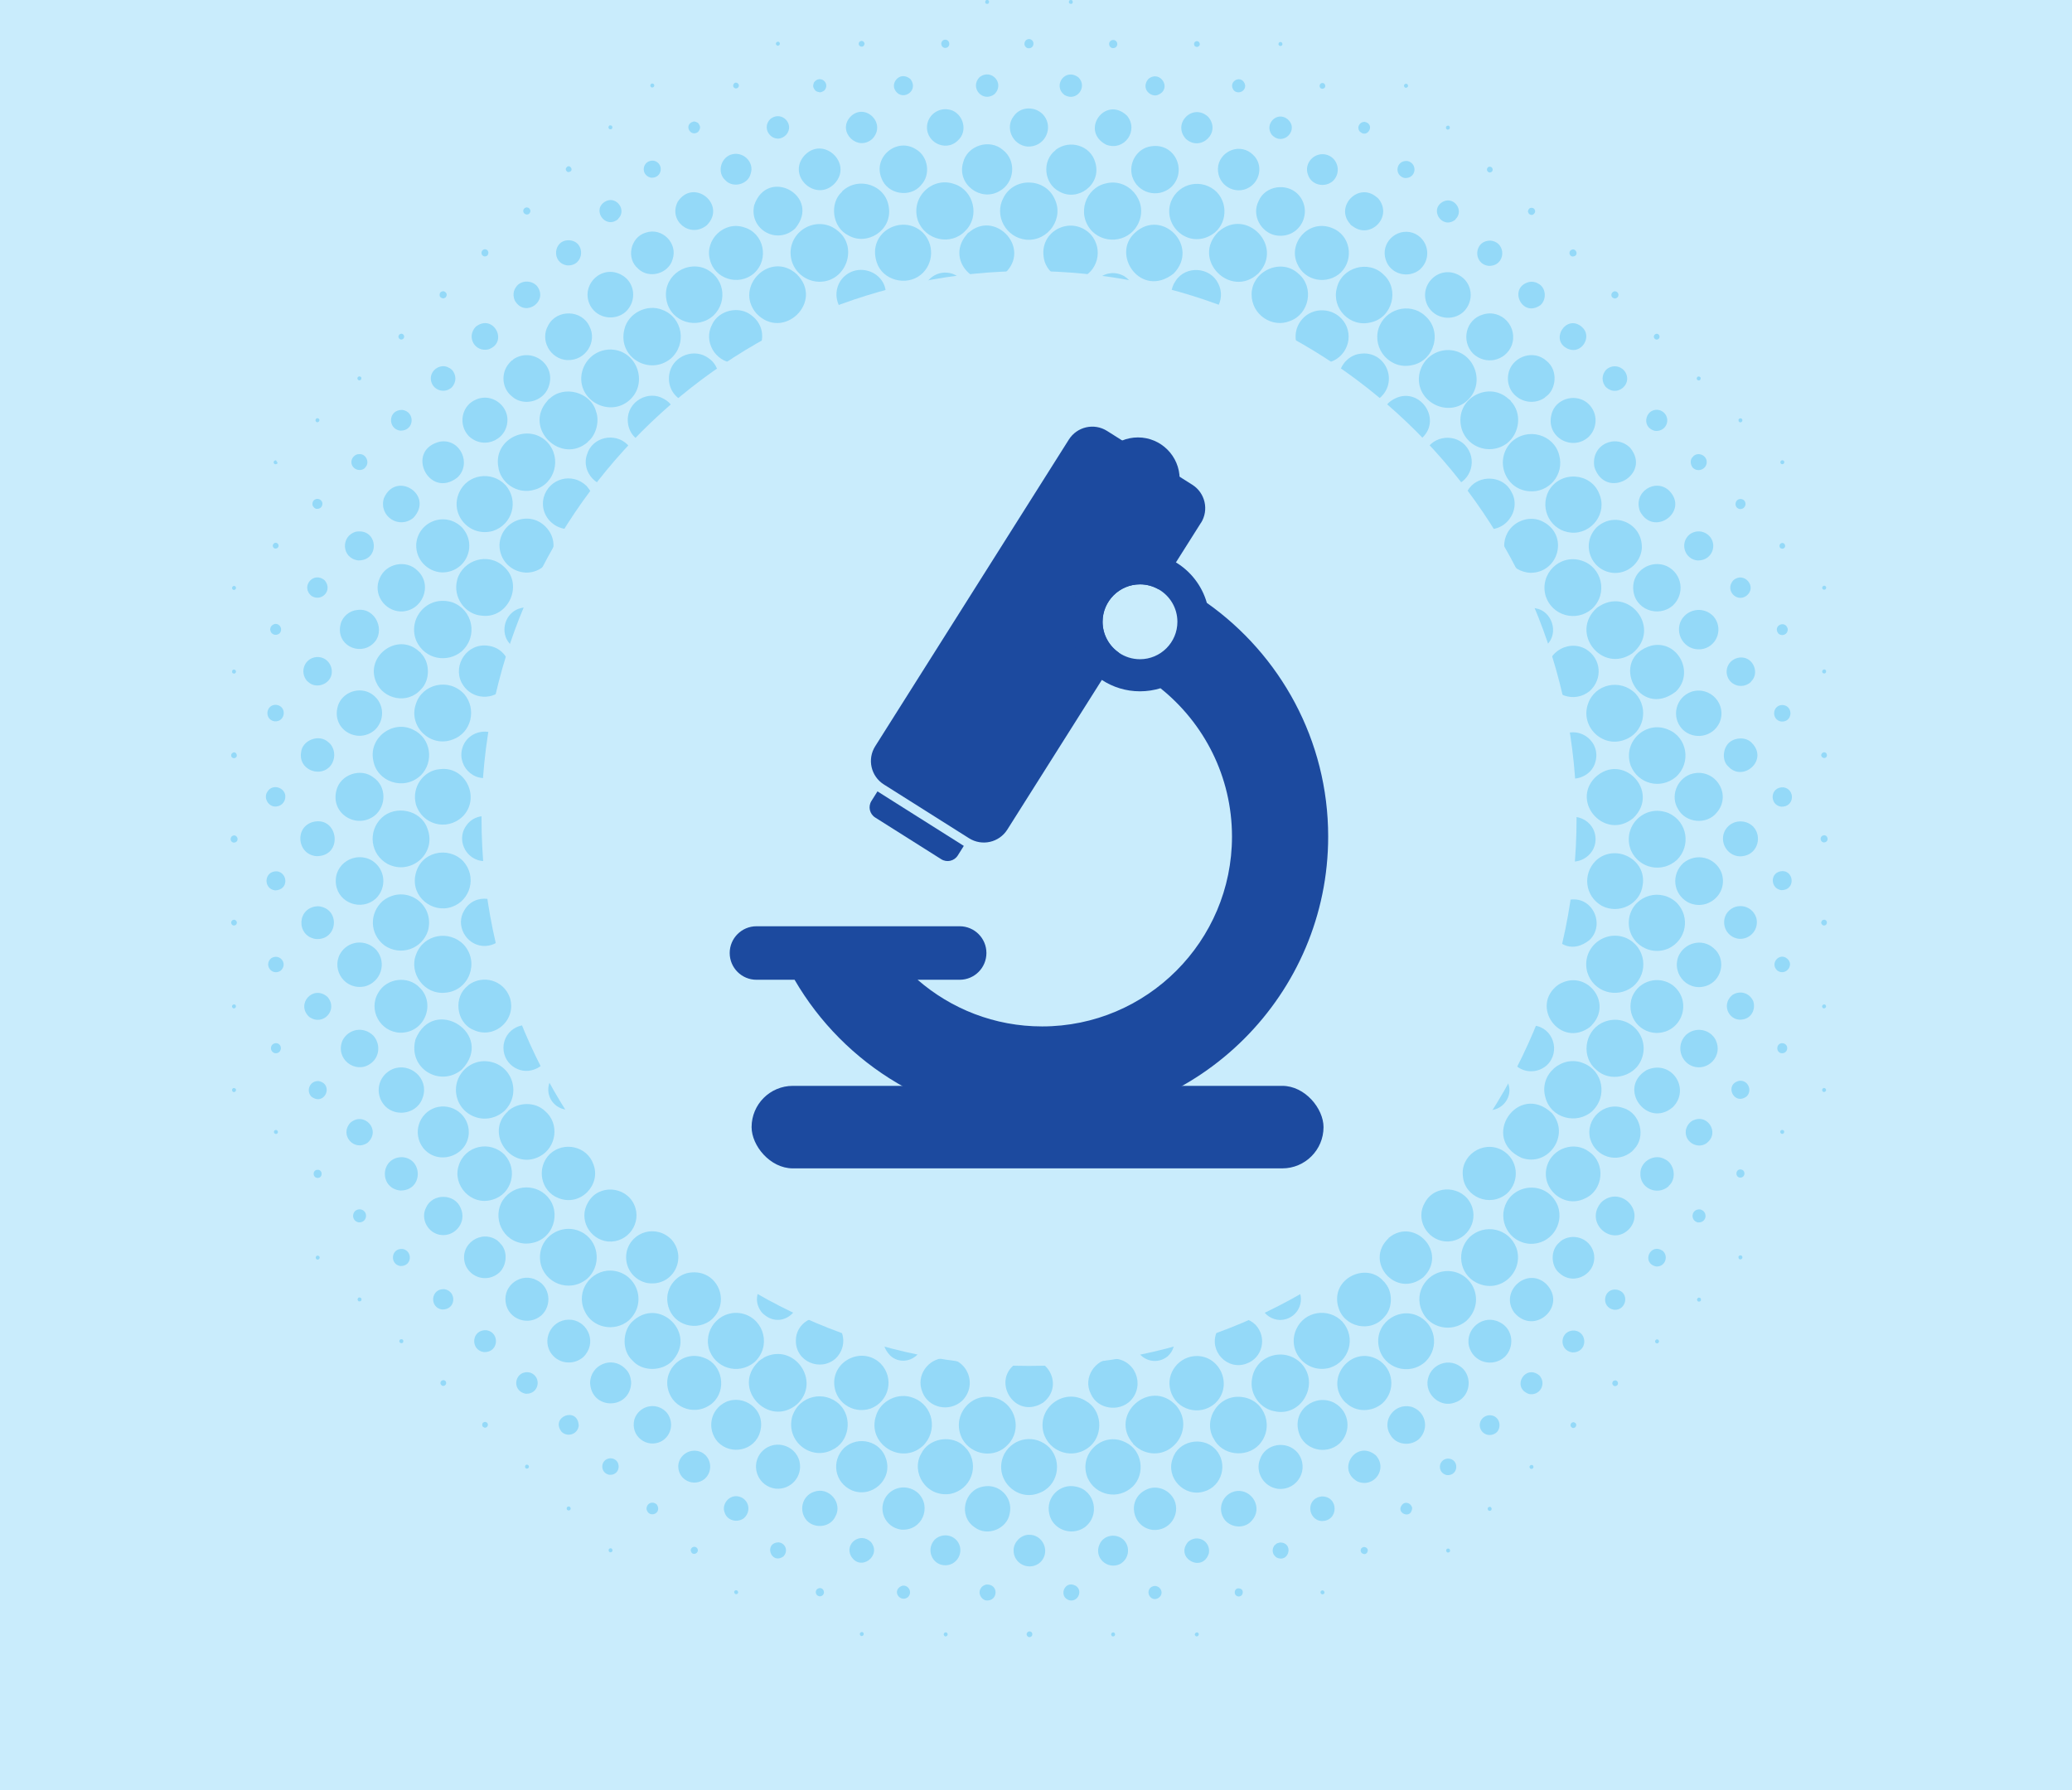
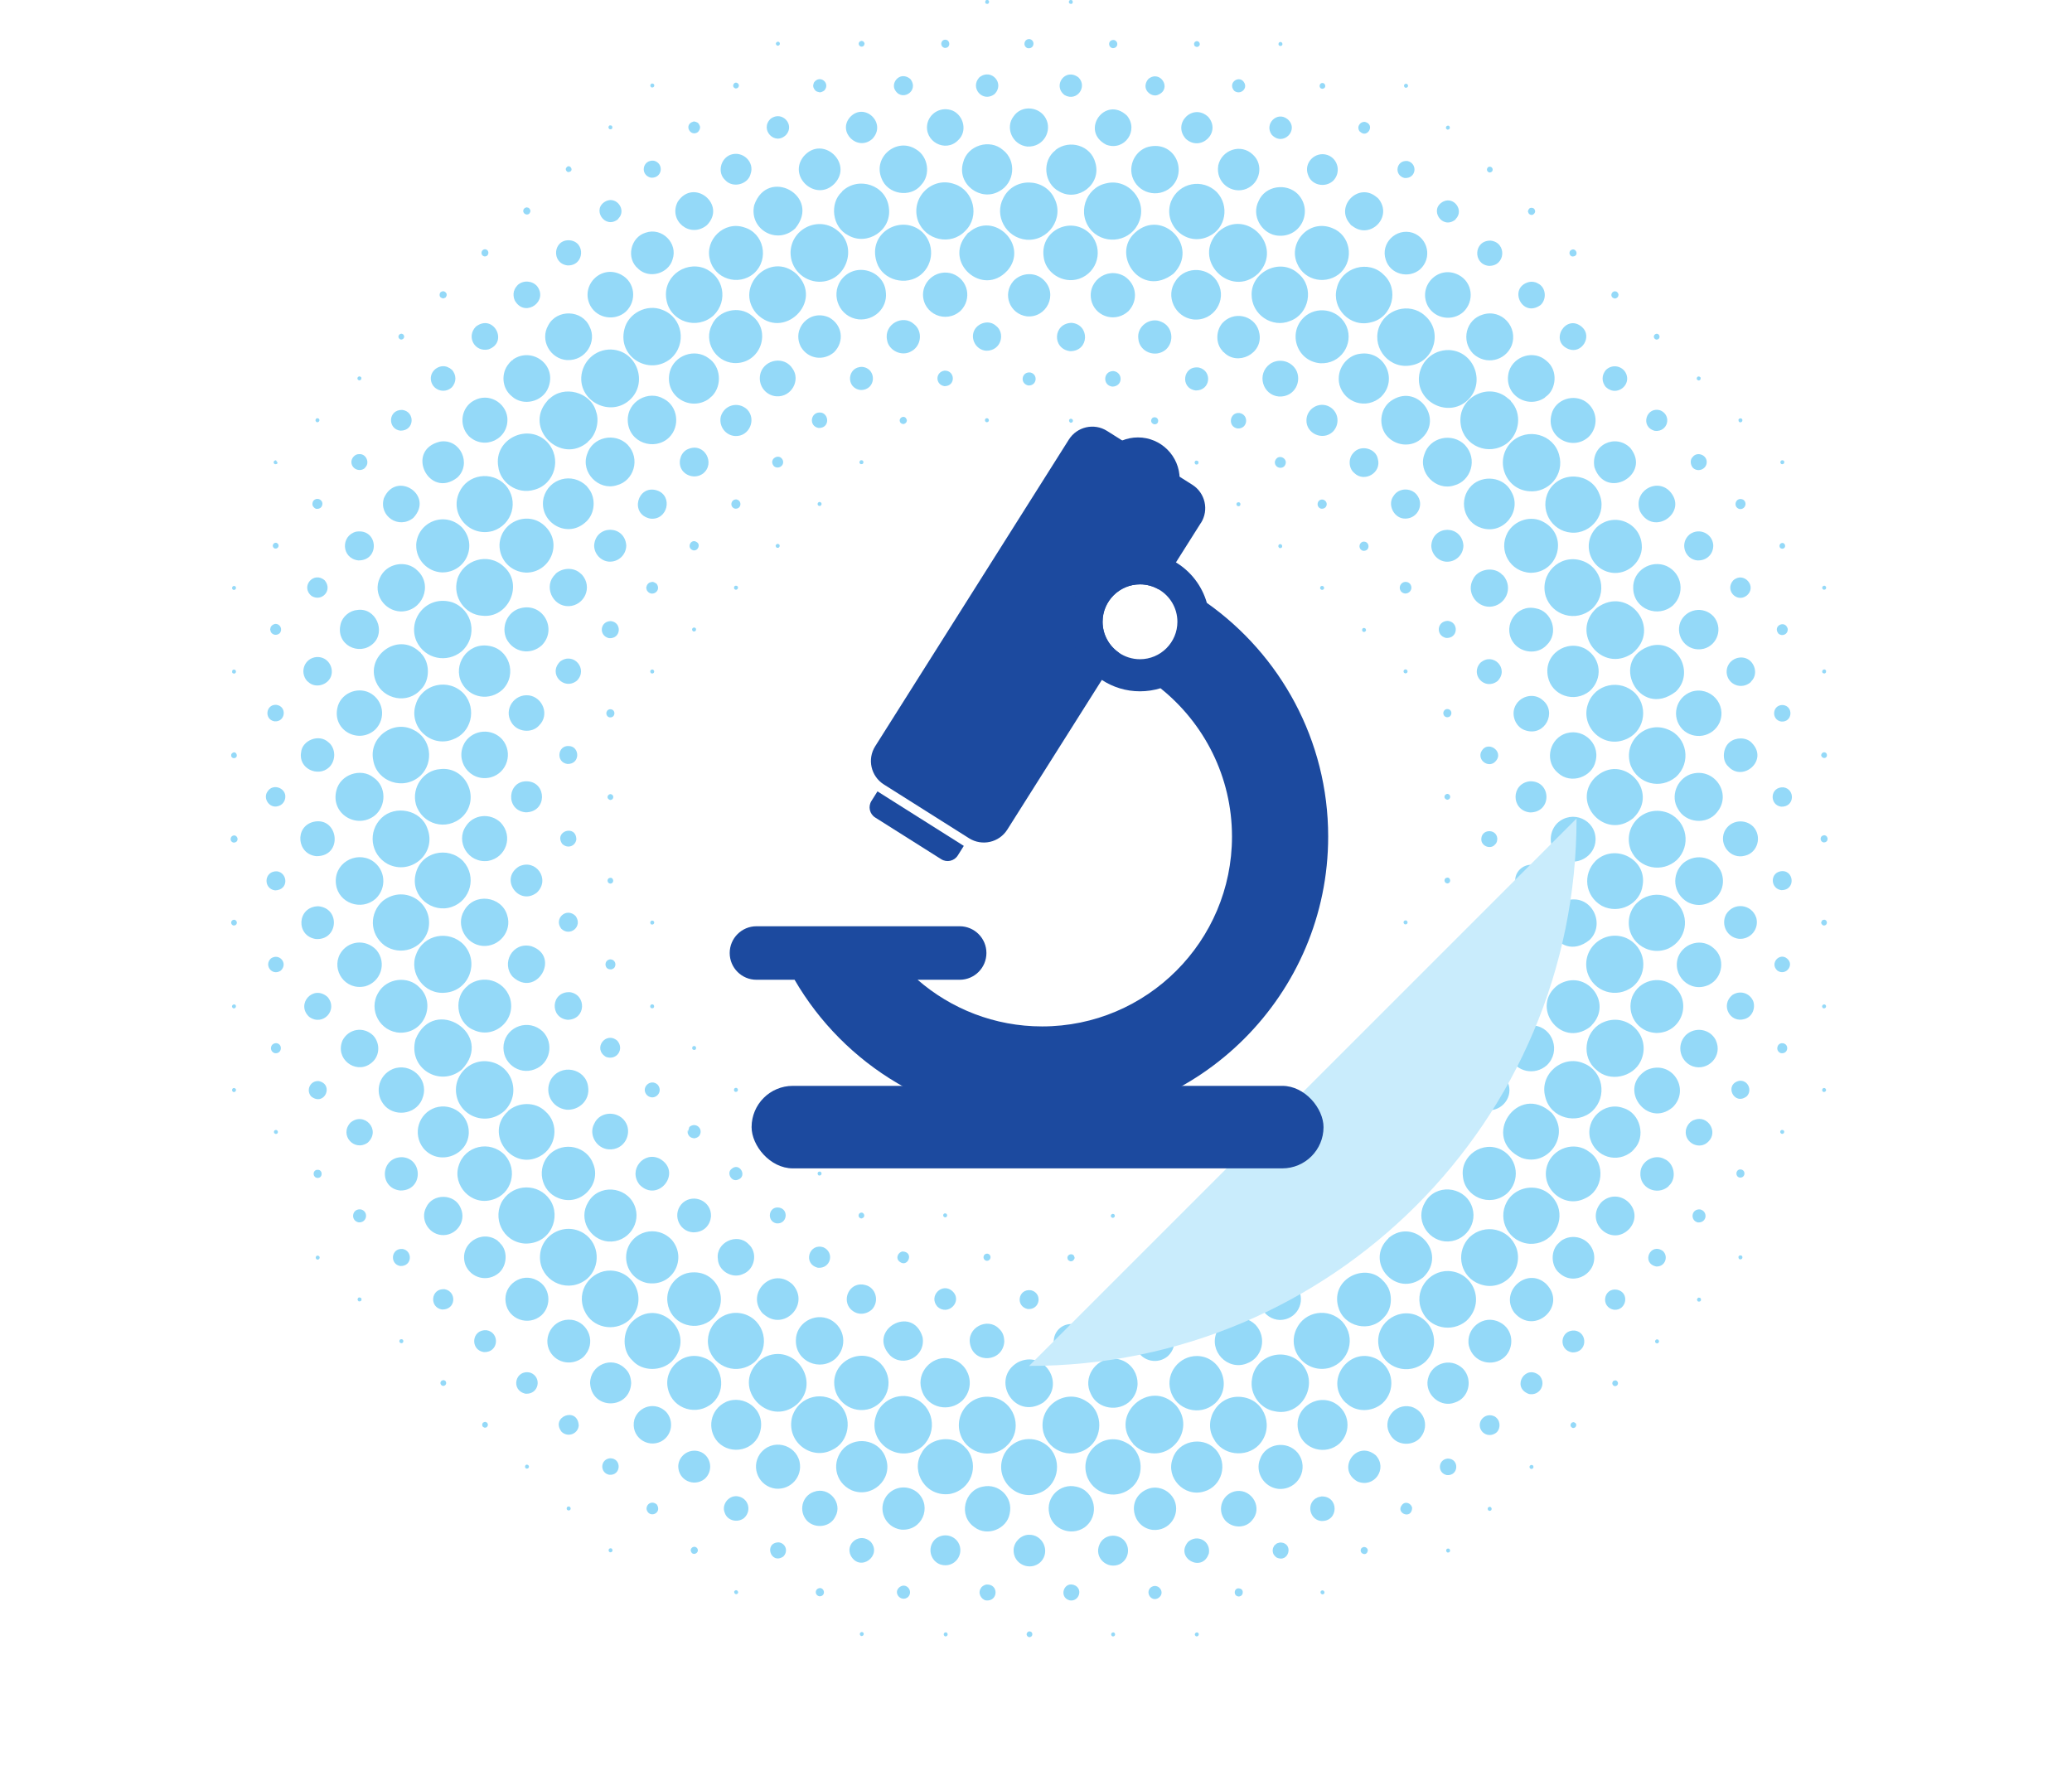
<svg xmlns="http://www.w3.org/2000/svg" id="Layer_2" data-name="Layer 2" viewBox="0 0 405 350">
  <defs>
    <style>
      .cls-1 {
        fill: #94d9f8;
      }

      .cls-1, .cls-2, .cls-3 {
        stroke-width: 0px;
      }

      .cls-2 {
        fill: #c9ecfc;
      }

      .cls-3 {
        fill: #1c4a9f;
      }
    </style>
  </defs>
  <g id="Layer_2-2" data-name="Layer 2">
-     <rect class="cls-2" y="0" width="405" height="350" />
-   </g>
+     </g>
  <g id="Layer_3" data-name="Layer 3">
    <path class="cls-1" d="m97.33,242.59v.06c.12.03.1.1.22.14v.05c.09.02.17.1.19.19,1.54,1.41,1.42,4.34-.19,5.78-2.24,1.95-5.58,1.05-6.61-1.62-1.32-4.03,3.25-7.01,6.39-4.61m21.93,42.49c2.31,0,2.19,3.44-.19,3.23-1.89-.4-1.76-3.06.19-3.23m-8.17,10.2c-.06-.04-.2-.06-.27-.16-.11-.16-.05-.43.06-.52.62-.42,1.02.66.22.69m7.87,7.78c-.03-.33.33-.48.6-.33.31.31.14.8-.38.71-.06-.09-.16-.09-.19-.22-.03,0-.06-.2-.03-.16m11.24-27.05c1.55,1.72,1.22,4.56-.96,5.76-2.76,1.42-6.09-.96-5.26-4.28.85-2.67,4.19-3.54,6.22-1.48m-6.74-17.54c5.33-5.31,12.99,2.32,7.84,7.67-1.99,1.92-5.73,2.06-7.7-.19-2.1-1.93-1.92-5.62-.14-7.48m63.81,43.03c1.36,2.26-.66,5.15-3.4,4.36-2.01-.65-2.73-3.27-1.15-4.91,1.34-1.24,3.51-1.05,4.55.55m-58.88-7.37c1.08,1.78-1.63,2.76-2.03.88-.02-1.16,1.2-1.67,2.03-.88m-33.44-16.12c.3,0,.53.51.33.77.02.12-.18.14-.19.25-.07.04-.47.12-.49,0-.38-.05-.48-.65-.19-.93.12-.03.41-.25.55-.08m.14-17.98c2.62.43,2.42,4.38-.52,4.28-2.76-.39-2.46-4.49.52-4.28m18.01,18.64c-.14,1.62-2.1,2.39-3.34,1.23-2.31-2.95,3.14-5.05,3.34-1.23m-1.34-20.67c3.22.46,4.98,4.59,2.22,7.29-2.02,1.73-5.11,1.28-6.47-1.04-1.62-2.82.55-6.68,4.25-6.25m-8.11,10.33c2.31.85,1.69,4.31-.96,4.11-2.99-.66-2-4.86.96-4.11m-.77,17.98c.2,0,.38.04.44.22,0,0,.12.26.03.25-.03.27-.28.33-.52.3-.06-.09-.16-.09-.19-.22-.09-.12,0-.37.08-.47.06-.01.14-.05.16-.08m19.21-18.86c.86.75,1.2,1.71,1.26,2.91-.26,5.27-7.75,5.31-8.03,0,.04-3.57,4.25-5.35,6.77-2.91m48.1,33.96c2.26,2.68-2.05,5.94-3.89,2.74-1.25-2.42,1.83-4.73,3.89-2.74m-1.53,17.68c.34.32.05.81-.38.71-.51-.28-.12-.99.38-.71m-8.36-8.66c.97.12,1.02,1.62-.14,1.62-1-.19-.97-1.57.14-1.62m4.66-27.38c2.77-2.53,7.21-1.32,8.22,2.16,1.32,4.07-2.87,7.77-6.77,6.09-3.31-1.53-4-5.68-1.45-8.25m15.08,1.12c1.37-2.87,5.43-3.72,7.95-1.84-.02.08.08.06.11.11.14.13.37.29.49.47.09,0,.08.11.16.14.08.05.11.2.19.19,2.6,3.28.84,8.03-3.29,8.8-4.72.64-7.65-4.28-5.62-7.87m-42.29-18.69c3.45,1.3,4.36,6.22,1.53,8.77-3.06,2.68-7.76,1.18-8.69-2.6-1.11-4.02,3.03-7.91,7.15-6.17m38.1,44.76c1.29-.97,2.74.79,1.64,1.95-1.37,1.12-3.06-.86-1.64-1.95m3.62-18.36c2.73,2.69.76,7.46-3.34,7.13-3.2-.46-4.68-4.02-2.85-6.58,1.53-2.02,4.39-2.2,6.19-.55m-43.91,10.52c.03-.1.43.02.47.03.04.07.1.1.19.14.73.96-.9,1.76-1.18.63-.12-.29.14-.76.52-.8m1.51-18.53c2.04,1,2.34,3.8.63,5.26-2.09,1.61-5.13.23-5.13-2.55.1-2.17,2.39-3.66,4.5-2.71m4.8-9.81c3.49-1.57,7.86,1.43,6.72,5.76-.99,3.78-5.73,4.74-8.28,2.06-2.21-2.46-1.51-6.38,1.56-7.81m14.42,11.7c.61,2.91-1.75,5.51-4.69,5.23-3.22-.4-4.92-4.03-3.07-6.77,2.34-3.18,7-1.93,7.76,1.53m-12.23,6.72c2.21.25,2.96,2.79,1.4,4.25-1.23,1-3.3.59-3.81-1.04-.63-1.5.68-3.35,2.41-3.21m8.17,9.02c1.37.2,1.88,1.76.88,2.77-2.48,1.67-3.87-2.74-.88-2.77m-8.36,10.14c-.24-.05-.4-.23-.36-.55.51-.72,1.24.42.36.55m-38.92-61.37c2.62,1.3,2.98,4.92.88,6.85-2.52,2.2-6.52.8-6.99-2.52-.54-3.49,3.21-5.94,6.11-4.33m-59.01-37.52s.07.05.11.08c.04.05-.01.04.06.08.07.36-.14.62-.52.55-.48-.27-.14-1,.36-.71m7.02-25.41c1.64-1.11,3.42,1.02,1.89,2.41-1.7,1.1-3.33-1.1-1.89-2.41m1.18-17.02c2.11.29,2.35,3.65-.38,3.73-2.39-.32-2.19-3.84.38-3.73m-.08,33.6c1.27.21,1.03,2.17-.38,1.95-1.14-.37-.89-2.04.38-1.95m9.95-9.04c2.15,2.5-.89,5.84-3.59,3.89-2.67-2.49.78-6.37,3.59-3.89m-10.14,26.78c-.08-.04-.22-.08-.3-.19-.07-.19-.02-.4.08-.49.62-.42,1.01.66.22.69m32.92,48.13s.14.08.22.11c.37.34.2,1.04-.47,1.01-.72-.21-.57-1.22.25-1.12m-41.14-105.09c-.92-.2-.68-1.49.22-1.4.75.18.81,1.38-.22,1.4m16.66,46.62c3.01.65,1.12,5.01-1.48,3.02-1.09-1.19-.24-3.16,1.48-3.02m-8.28-121.31c.2.03.25.16,0,0m-8.44,58.18c-.06-.07-.08-.02-.14-.05-.07-.09-.13-.14-.22-.22-.04-.06.01-.08-.06-.14.03-.17-.02-.38.11-.47.85-.94,1.59.97.3.88m.06-32.89c-.63-.23-.12-1.1.38-.66.24.32,0,.7-.38.66m-.27,16.14c0-.13-.04-.3.03-.36.03-.04.04-.05.05-.11.06-.02.11-.03.11-.08.85-.15.65,1.08-.08.69l-.06-.06c-.04-.05.03-.03-.06-.08m.52,48.35c.66.27.49,1.17-.27,1.12-.69-.22-.54-1.23.27-1.12m.16,16.67c.19.31-.04.73-.47.63-.6-.38.07-1.05.47-.63m16.17-19.32c4.37.4,3.88,6.67-.47,6.41-3.99-.58-3.73-6.34.47-6.41m16.47,66.99c2.01.36,1.9,3.42-.44,3.34-2.1-.32-1.88-3.51.44-3.34m-.58,17.84s.04-.05.06-.11c.51-.27.83.16.58.58-.26.25-.76.07-.69-.38.06.02,0-.1.05-.08m-16.17-33.3c1.2-.24,1.27,1.73,0,1.56,0-.07-.15-.02-.19-.06-.7-.35-.54-1.44.19-1.51m24.97,23.33c2.41.45,2.25,4.05-.52,3.97-2.53-.4-2.22-4.18.52-3.97m-10.17-43.03c3.39-1.38,7.06,1.77,5.95,5.37-.91,3.33-5.16,4.15-7.4,1.89-2.18-2.31-1.48-5.97,1.45-7.26m-22.72-118.95s-.03,0-.04,0c-.01-.02-.01-.03-.01-.03.02.01.04.02.05.03m31.06,126.49c3.32-1.03,6.64,1.47,6.55,4.93-.14,4.48-5.96,6.57-8.91,2.96-2.16-2.83-.87-6.81,2.36-7.89m-6.47,9.68c4.09.24,4.16,6.55-.36,6.52-4.25-.44-3.92-6.55.36-6.52m-8.52,27.44c.22-.05.38.02.52.14.02.04,0,.14.06.14,0,.39-.17.5-.55.47-.28-.2-.31-.51-.03-.74m2.66-85.41c2.63,1.71,2.9,5.31.69,7.43-2.8,2.48-7.27.87-7.76-2.77-.58-4.1,3.83-6.64,7.07-4.66m-10.8,77.21c.77-.09.65.9,0,.77-.3-.22-.34-.52,0-.77m11.6-59.78c2.18,2.6.83,6.33-2.19,7.13-3.93.87-6.59-3.16-4.91-6.3,1.51-2.67,5.04-3.02,7.1-.82m-2.96,50.74c1.52.44,1.15,2.67-.52,2.52-1.66-.38-1.26-2.81.52-2.52m2.33-34.04c1.54,1.66,1.34,4.36-.63,5.62-2.85,1.94-6.84-.99-5.35-4.6,1.15-2.28,4.06-2.84,5.98-1.01m-1.04,20.97c-2.63,1.84-5.6-1.47-3.4-3.89,2.64-2.29,6.1,1.38,3.4,3.89m18.17,12.8c1.22,2.67-.99,5.53-3.78,5.26-2.58-.26-4.16-3.11-2.99-5.37,1.24-2.84,5.64-2.78,6.77.11m222.95-1.15c.08-.02.06,0,.08-.08,3.6-3.15,8.53,1.6,5.43,5.24-3.46,3.7-8.88-1.18-5.56-5.1.05,0,.07,0,.06-.06m3.07,17.1c2.53.53,1.85,4.13-.6,3.92-2.71-.47-2.07-4.38.6-3.92m-.22,17.73c.6.22.53,1.17-.27,1.12-.06-.07-.06-.02-.14-.05-.09-.08-.27-.2-.27-.36-.11-.16.03-.38.08-.52.06-.08.4-.26.6-.19m8.3-7.92c.02.06.02.07.06.11.06-.02,0,.1.06.08.04.25-.11.38-.27.49-.85.04-.5-1.11.16-.69m.85-17.38c1.15,1.03.5,3.12-1.29,3.04-2.99-.63-1.17-4.75,1.29-3.04m.36-17.95c1.89.81,2.44,3.78.82,5.21-.02.07,0,.06-.08.08v.05c-2.21,1.9-5.74.35-5.48-2.74.13-2.27,2.8-3.7,4.74-2.6m-25.71,59.92c.18.36-.02.71-.47.63-.59-.36.02-1.06.47-.63m1.21-17.65c1.46,1.6.15,4.06-2.03,3.65,0-.08-.18-.01-.19-.08-3.21-1.36-.5-5.79,2.22-3.56m1.32-17.9c4.28,4.27-2.25,10.28-6.22,5.62-2.96-4.07,2.46-9.07,6.22-5.62m-11.1,44.38c-.3-.09-.41-.45-.19-.69.67-.43.97.72.19.69m16.17-17.27c.13,0,.23-.11.38-.06.09.07.23.11.33.19.05.07.05.18.11.22.05.13-.03.39-.08.44-.08.25-.62.41-.79.16-.35-.23-.28-.64-.03-.9.06-.04.03.03.08-.05m.55-17.98c2.63.4,2.45,4.37-.49,4.28-2.8-.41-2.45-4.47.49-4.28m-3.04-17.19v-.05c.12-.03.1-.11.22-.14v-.06c2.23-1.72,5.74-.78,6.52,2.28.83,3.94-3.79,6.58-6.69,3.95-1.7-1.33-1.85-4.5-.06-5.98m-12.66,33.96c1.14.65,1.31,2.17.47,3.1-1.31,1.16-3.19.38-3.34-1.23-.11-1.42,1.39-2.58,2.88-1.86m29.74-67.7c4.88-2.19,8.65,3.69,5.13,7.24-5.01,4.31-10.98-3.75-5.13-7.24m5.7-73.98c-7.29,5.62-13.26-6.56-4.77-8.99,5.22-1.2,8.52,5.39,4.77,8.99m-6.63-28.23c-.09,2.71-2.4,5.1-5.35,5.04-4.47-.2-6.76-5.52-3.51-8.91,3.45-3.22,8.88-.83,8.85,3.87m-1.86,20.75c-5.94,4.06-12.35-4.07-6.91-8.91,6.16-4.52,12.83,4.12,6.91,8.91m-6.5-31.27c1.74,3.85-1.46,8-5.45,7.67-3.93-.32-6.28-4.57-4.39-8.17,2.27-3.98,8.16-3.61,9.84.49m-34.1-34.78c3.62,3.02,1.93,8.91-2.49,9.73-4.25.93-7.75-3.15-6.52-7.15,1.22-3.85,6.05-5.22,9.02-2.58m8.3,16.67c-3.66,3.28-9.65.42-9.43-4.47.17-2.95,2.57-5.5,5.89-5.43,5.04.21,7.25,6.59,3.54,9.89m17.98,10.61c1.09,3.89-2.03,7.45-5.87,7.1-4.77-.36-6.85-6.22-3.45-9.62,3.12-2.95,8.27-1.51,9.32,2.52m30.62,114.41c1.46,3.11-1.55,6.14-4.52,5.1-2.39-.87-3.32-4.05-1.34-6.09,1.81-1.71,4.75-1.23,5.87.99m-3.07,33.08c1.58.38,1.36,2.66-.44,2.55-1.58-.38-1.3-2.69.44-2.55m-.16,17.27c.34-.03.45.5.19.69-.11.08-.27.05-.41.06-.05-.08-.03-.01-.08-.06-.06-.07-.09-.17-.14-.22-.05-.26.22-.58.44-.47m-.85-34.81c2.53-.88,4.56,2.36,2.66,4.25-1.66,1.81-4.78.35-4.44-2.16.12-.85.83-1.87,1.78-2.08m2.8-26.4c-3.81,1.82-7.45-1.89-6.03-5.54,1.17-2.69,4.65-3.59,6.85-1.62,2.39,1.93,1.84,5.81-.82,7.15m-6.52-40.59c-3.07,2.53-7.43,1.33-8.85-2.25-1.63-4.67,3.02-8.88,7.32-7.02,3.74,1.46,4.6,6.51,1.53,9.26m.19,16.23c-2.86,2.6-7.37,1.74-8.99-1.89-1.83-4.71,2.73-9.21,7.43-7.24,3.63,1.7,4.35,6.38,1.56,9.13m8.72,2.49c1.43,4.17-2.84,7.7-6.61,5.76-2.87-1.65-3.26-5.42-.85-7.65,2.56-2.1,6.25-1.13,7.46,1.89m-143.74,139.16c2.51-.21,2.42,3.36-.03,3.1-.93-.17-1.65-1.43-1.01-2.36.17-.39.63-.63,1.04-.74m31.25-18.53c2.01-1.04,4.59-.08,5.56,2.06,1.19,2.79-.94,6.09-4.28,5.78-4.01-.52-5.11-5.98-1.29-7.84m-11.38-2.27c-1.98-4.67,2.88-9.26,7.35-7.02,3.37,1.52,3.95,6.23,1.45,8.66-2.81,2.69-7.24,1.77-8.8-1.64m13.79,23.44c-1.32.8-2.57-.98-1.53-2.03,1.45-1.16,3.12.99,1.53,2.03m-8.69,6.72c.43.24.27.86-.27.77-.43-.23-.27-.86.27-.77m16.61.27c.02.32-.17.54-.52.49-.7-.38.19-1.2.52-.49m-5.1-34.26c1.04-3.41,5.7-4.45,8.22-1.95.02.07,0,.06.08.08,0,.04,0,.07.06.05,2.58,2.83,1.23,7.28-2.22,8.25-3.86,1.21-7.56-2.68-6.14-6.44m7.07,18.53c-1.24,3.93-6.71.93-4.08-2.22,1.78-1.61,4.48-.21,4.08,2.22m-16.61-2.58c1.32,1.41.99,3.72-.77,4.69-2.48,1.16-5.15-1.27-4-3.84.83-1.94,3.36-2.24,4.77-.85m-34.7,18.04c.43.24.27.86-.27.77-.43-.23-.27-.86.27-.77m16.09-19.08c2.74-.12,4.28,3.22,2.39,5.26-.08.02-.06,0-.08.08-2,1.86-5.4.46-5.26-2.47.11-1.52,1.42-2.82,2.96-2.88m40.65-8.55c3.06-.33,5.16,3.38,2.96,5.78-1.28,1.56-3.84,1.55-5.26-.08-1.72-2.2-.41-5.34,2.3-5.7m-49.64-.85c3.18-.72,5.99,2.11,5.26,5.29-.52,2.98-4.4,4.55-6.88,2.63-3.24-2.21-1.98-7.27,1.62-7.92m18.12,19.35c1.5.88.58,3.18-1.12,2.88-2.29-.58-1.09-4.04,1.12-2.88m.14-19.35c3.69.73,4.78,5.66,1.62,7.98-2.65,1.78-6.29.34-6.88-2.69-.73-3.18,2.08-6.01,5.26-5.29m-9.29,28.31c.89-.15,1,1.07.11,1.12-.61-.16-.7-.84-.11-1.12m52.57-34.95c2.42,3.07.07,7.41-3.81,7.07-2.82-.35-4.58-3.31-3.51-5.86,1.08-3.02,5.21-3.69,7.32-1.21m15.9-20.56c-1.02-4.46,3.46-7.89,7.4-6.28,3.61,1.51,4.56,6.22,1.7,9.04-3.22,2.92-8.22,1.27-9.1-2.77m-27.22,47.12c.91.15.78,1.62-.27,1.56-1.09-.17-.83-1.85.27-1.56m20.83-36.24s-.06,0-.05-.06c-.09-.02-.25-.18-.27-.27h-.05c-3.95-4.42,1.29-11.06,6.5-8.2,3.18,1.82,3.59,6.14.93,8.58-2.01,1.72-5.11,1.79-7.04-.05m12.64.69c2.82.84,3.66,4.17,1.62,6.28-1.6,1.5-4.53,1.31-5.7-.82-1.68-2.73.8-6.21,4.08-5.45m6.88,28.12c-.03-.33.33-.48.6-.33.31.31.14.8-.38.71-.06-.09-.16-.09-.19-.22-.03,0-.06-.2-.03-.16m.3-17.98c2.31,0,2.19,3.44-.19,3.23-1.89-.4-1.76-3.06.19-3.23m3.02-17.52c1.92,2.07,1.18,5.7-1.67,6.58-2.59.98-5.43-1.22-5.32-3.95.22-3.59,4.46-5.18,6.99-2.63m-9.98,27.19c-.12,2.35-3.33.98-1.97-.63.67-.81,1.84-.26,1.97.63m-15.16-20.53c2.98,1.68,3.34,5.62.99,7.89-2.7,2.43-7.02,1.2-7.98-2.11-1.38-4.47,3.33-7.77,6.99-5.78m-11.57,27.68c.24-.29.58-.33.88-.41,2.8-.04,1.81,4.16-.69,2.91,0-.07-.09-.03-.08-.08-.04-.05-.13-.03-.11-.11-.62-.44-.66-1.46-.3-1.95,0-.16.21-.24.3-.36m43.88-43.45c2.68,1.35,2.89,4.91.93,6.77-2.31,2.07-6.15,1.15-6.99-2.17-.72-3.41,2.87-6.31,6.06-4.6m-34.7,53.18c-.26-.05-.47-.32-.3-.63.56-.56,1.13.55.3.63m10.44-27.19c2.38,2.56-.27,6.48-3.56,5.13-4.25-2.35-.23-8.31,3.56-5.13m-11.9,8.53c.12-.01.16-.16.3-.16.27-.21.67-.26,1.01-.33,3.44-.06,3.37,4.96-.08,4.8-2-.18-2.87-2.79-1.4-4.17.12-.03.09-.09.16-.14m9.26,9.54c0-.06.15-.06.16-.11.53-.18,1.07.35.9.79-.28,1.14-1.91.33-1.18-.63.06-.02.07-.02.11-.06m75.95-169.2c-1.8,1.57-4.52.5-4.71-1.86-.1-2.22,2.09-3.42,3.78-2.8,1.75.65,2.43,3.13,1.04,4.49.02.09-.12.07-.11.16m-64.61-80.7c-2.27,1.94-5.86.96-6.72-1.84-1.11-3.22,2-6.32,5.26-5.29,3,1.04,3.86,4.92,1.45,7.13m-3.04-17.84c-2.15-.5-1.68-3.58.6-3.32,2.03.52,1.69,3.47-.6,3.32m-6.52,28.2c-4.19,1.13-7.8-2.81-6.72-6.69.92-4.07,6.22-5.56,9.13-2.63,3.18,2.85,1.73,8.38-2.41,9.32m-3.67-18.8c-.11-.03-.44-.33-.47-.44-3.02-3.39,1.65-8.27,5.21-5.21.05,0,.06,0,.05.05.15.01.15.21.25.19,2.98,3.57-1.55,8.14-5.04,5.4m10.31-27.05c-.44-.27-.21-.89.33-.74.45.3.18.86-.33.74m8.25,8.2c-.47-.16-.35-.86.25-.77.42.27.22.82-.25.77m-3.81,34.51c-2.07-3.88,2-8.16,5.98-6.11,2.79,1.43,3.17,5.16.93,7.26-2.02,1.81-5.47,1.42-6.91-1.15m20.42-17.84c-.38.03-.42-.07-.66-.19-.02-.06-.02-.07-.05-.11-.09-.04-.06-.22-.14-.27-.08-.24.18-.62.27-.69.31-.25.96-.1,1.04.27.25.44-.13.87-.47.99m-11.59,27.11c-2.38-2.48-1.4-6.65,1.89-7.62,3.73-1.19,7,2.49,5.65,6.06-1.22,2.98-5.05,3.91-7.54,1.56m13.16-9.46c-3.63,2.56-6.34-3.44-2.25-4.52.49-.13,1.26-.06,1.73.25,1.66.74,1.82,3.15.52,4.28m-10.14-7.7c-3.09-.39-2.9-4.98.41-4.93,3.25.35,2.96,5.09-.41,4.93m-6.47-9.1v.06c-2.58,2.07-5.3-2.1-2.3-3.56,2.06-.94,4.01,1.76,2.38,3.43-.02.08,0,.06-.08.08m-18.58-17.08c-.29-.19-.42-.6-.38-1.01.14-.54.58-1.01,1.29-.96,2.07.53.47,3.24-.9,1.97m25.19,7.92c-.51-.18-.61-.71-.19-1.07.98-.36,1.22,1.11.19,1.07m-42.51-7.37c-1.55-2.1,1.06-4.71,3.1-3.04,2.35,2.05-.87,5.42-3.1,3.04m-27.27,8.17c-.81-2.68.98-5.56,3.67-5.92,4.79-.74,7.15,4.96,3.92,8-2.59,2.27-6.58,1.14-7.59-2.08m-14.25,2.93c-3.03-1.54-3.47-6.02-.74-8.09v-.05c2.71-2.11,6.91-.9,7.78,2.52,1.25,4.26-3.45,7.68-7.04,5.62m24.72-10.31c-2.73-3.02,1.41-7.09,4.39-4.28,2.61,3.06-1.52,6.91-4.39,4.28m-5.37-8.63c-.96.48-2.17-.27-2.44-1.18-.21-.7.06-1.42.52-1.92,2.3-1.81,4.63,1.93,1.92,3.1m-8.96-9.1c-.97-.21-.88-1.69.3-1.59.97.27.8,1.66-.3,1.59m18.89,36.76c-4.46,2.21-9.13-2.24-7.46-6.77,1.54-3.77,6.22-4.57,8.96-1.84,2.5,2.66,1.78,7.05-1.51,8.61m-20.09-17.87c-5.24-2.69-.24-9.72,4.03-5.7,2.37,2.86-.43,7.01-4.03,5.7m17.27-19.3c-.14-.21-.19-.57,0-.71,0-.17.27-.17.36-.25.43-.01.69.33.63.74-.2.42-.6.53-.99.22m24.86,8.36s-.03-.03-.05-.05c-.12.04-.13-.09-.22-.08l-.06-.06c-.2-.33-.13-.67.16-.88.88-.38,1.26,1.08.16,1.07m-2.71,16.78c-.87-2.31,1.41-4.63,3.81-3.84,2.11.73,2.7,3.45,1.12,5.04-1.59,1.47-4.31.87-4.93-1.21m-6.36,11.87c-2.77-.56-4.72-3.86-3.29-6.69,1.29-3.03,5.45-3.61,7.67-1.37,3.19,3.34.47,8.94-4.39,8.06m-5.62-9.1c-2.89,1.18-6.11-1.2-5.54-4.58.65-2.98,4.42-4.39,6.8-2.06,2.1,1.94,1.41,5.51-1.26,6.63m-2.44-19.16s0-.07-.06-.06c-1.25-1.63,1.28-3.17,2.11-1.37.53,1.24-1,2.31-2.06,1.43m8.94-8.74c-.08-.06-.11-.09-.19-.14-.1-.13-.07-.36,0-.49.63-.58,1.12.69.19.63M53.72,90.74c-.04-.06-.12-.08-.16-.14-.04-.05.01-.04-.06-.08-.01-.2,0-.41.22-.49.01-.01.18-.08.22-.03,0,0,0,0,.01,0,.02.04.1.16.32.49-.09.24-.31.27-.55.25m208.4-37.5c-2.64,2.51-7.11,1.79-8.58-1.73-1.8-4.01,2.24-8.76,6.83-6.94,3.6,1.37,4.34,6.07,1.75,8.66m78.94,114.05c-2.77.76-5.12-2.11-4-4.71,1.14-2.37,4.09-2.56,5.65-.96,1.73,1.88.88,5.09-1.64,5.67m-3.24-17.43c-1.39-1.25-1.02-3.8.3-4.8,1.17-.93,3.18-.98,4.25.14,3.41,3.4-1.7,7.77-4.55,4.66m10.39-59.12c-.24-.16-.28-.34-.16-.6.04-.06.12-.07.16-.14.04,0,.12.03.11-.03.68,0,.52.93-.11.77m-78.26-13.16c-2.87,2.57-7.15,1.19-8.14-2.33-.75-3.05,1.46-5.82,4.06-6.09,4.82-.66,7.45,5.11,4.08,8.41m69.98,21.93c-1.33-.46-.63-2.48.8-1.81.92.65.3,2.04-.8,1.81m8.33,7.78s-.03-.03-.05-.05c-.12.04-.13-.09-.22-.08l-.06-.06c-.29-.41,0-1.04.6-.93.6.24.51,1.17-.27,1.12m-8.2-24.72c-.24-.09-.27-.31-.25-.55.14-.25.5-.32.71-.05.15.34-.09.67-.47.6m1.29,33.93c-1.89,1.36-4.23-1.08-2.6-2.99,2.06-1.93,4.87,1.22,2.6,2.99m15.51-1.34l-.05.06c-.05.04-.03-.03-.08.05-.09,0-.18.02-.27.03-.49-.17-.31-.88.25-.77.12.09.31.26.22.41.03.11-.05.14-.06.22m-.44,33.03s-.03-.03-.05-.05c-.19-.01-.21-.15-.33-.22-.02-.05,0-.16-.06-.16-.06-.15.04-.31.08-.38.02-.18.29-.22.36-.3.86-.1.94,1.21,0,1.12m-8.83-24.34c-1.16-1.54,1.39-2.71,1.84-.9.06,1.12-1.15,1.55-1.84.9m9.26,7.67l-.05.06c-.05.04-.03-.03-.08.06-.19.05-.3,0-.44-.06-.3-.31,0-.81.44-.69,0,.06.05.06.11.08.02.06.02.11.08.11.04.14-.02.24,0,.36-.04.01-.07.04-.06.08m-.19,31.77c.83.23.73,1.43-.22,1.4-.84-.17-.79-1.43.22-1.4m-8.52-22.23c-2-.35-1.75-3.3.33-3.23,2.13.2,1.93,3.42-.33,3.23m-.03,16.64c-2.31-.34-2.19-3.92.49-3.78,2.34.36,2.19,3.92-.49,3.78m-41.5-89.44c-3.91-1.53-.51-7.09,2.63-4.3,2.03,1.84-.07,5.29-2.63,4.3m5.04,23.11c-.84-4.41,4.13-6.68,6.99-3.81,4.25,5.2-4.74,10.37-6.99,3.81m2.8-15.29c-.11-.02-.19-.07-.25-.16-.08-.06-.11-.04-.16-.14h-.06c-.99-1.01-.99-2.53,0-3.54,1.51-1.33,3.89-.42,4.06,1.62.13,1.91-2.06,3.2-3.59,2.22m9.29-9.68c-.67-.18-.63-1.02.03-1.15.75-.01.87,1.14-.03,1.15m-.27,17.84c-3.03-.79-1.64-4.97,1.15-3.97,2.17,1.02,1.38,4.22-1.15,3.97m-16.2-34.1c-.06-.07-.07-.02-.14-.05-.02-.04-.11-.11-.16-.11-.04-.03-.17-.29-.19-.36-.06-.18.05-.5.11-.57,1.05-1.05,2.03,1.14.38,1.1m8.25,8.2c-.05-.07-.24-.05-.27-.14-.04-.03-.05-.04-.11-.05-.02-.06-.02-.11-.08-.11-.3-.48.07-1.15.69-1.1,0,.07.21.02.27.11.08.05.16.18.25.25.02.09.03.21.08.27.02.17-.08.26-.08.41-.07.14-.45.45-.74.36m-12.25,22.53c.8-2.83,4.31-3.95,6.69-2.33,2.34,1.67,2.49,4.9.58,6.83-3.22,2.99-8.58.08-7.26-4.5m15.93,34.15c-.14-3.51,3.55-5.7,6.55-4.36,3.08,1.47,3.61,5.42,1.21,7.7-2.83,2.49-7.63.82-7.76-3.34m13.76,11.81c-3.21.74-5.63-2.34-4.55-5.21,1.11-2.59,4.49-3.23,6.47-1.15,1.96,2.25.82,5.66-1.92,6.36m-4.11,15.76c-2.31-2.41-1.34-6.27,1.73-7.37,3.68-1.17,7.05,2.47,5.48,6.08-1.36,2.86-5.06,3.39-7.21,1.29m2.93-33.03c-2.53-.22-3.56-3.43-1.54-5.1,1.87-1.38,4.45-.17,4.61,2.08.06,1.72-1.23,3.08-3.07,3.01m.22-35.17c-.25-.05-.49-.26-.33-.58.15-.3.49-.25.69-.03.08.29,0,.57-.36.6m-4.06,83.74c-1.48-2.41-.27-5.72,2.41-6.74,4.64-1.59,8.34,3.81,5.18,7.48-1.91,2.4-6.06,2.11-7.59-.74m2.96-66.63c-.52-.55-.67-1.63-.05-2.17.81-1.03,2.55-.46,2.71.8.19,1.47-1.56,2.35-2.66,1.37m-10.36,8.5c-1.47-3.82,3.05-6.62,5.73-4.03,3.9,4.07-3.05,9.07-5.73,4.03m-18.31-22.53s0,.04-.25.19v.06c-3.46,2.42-8.38-.65-7.04-5.18,1-2.97,4.88-4.16,7.29-2,2.4,1.89,1.86,5.61,0,6.94m-227.23,19.95c2.34-5.5,9.93-.68,5.78,3.81-2.86,2.33-6.81-.34-5.78-3.81m-4.99,12.14c-3.31-.38-3.51-4.81-.44-5.62,4.35-.69,4.73,5.68.44,5.62m14.17-35.41c-.13-1.91,2.06-3.2,3.59-2.22.11.02.19.07.25.16.08.06.11.04.16.14h.06c.99,1.01.99,2.53,0,3.54-1.51,1.33-3.89.42-4.06-1.62m-2.6,37.41c3.08,2.85.95,8.02-3.29,7.98-3.22-.11-5.51-3.5-4.08-6.55,1.25-2.91,5.23-3.62,7.37-1.43m-3.34-27.36c-2.52-.28-2.5-4.11.36-4.06,2.54.32,2.45,4.08-.36,4.06m11.13,9.16c-5.56,4.34-10.31-5.37-3.4-7.02,3.99-.66,6.25,4.36,3.4,7.02m-11.05-26.97c-.71-.24-.56-1.03.06-1.15.8.03.8,1.16-.06,1.15m8.66-8.2c-.04.09-.22.06-.27.14-.24.08-.62-.18-.69-.27-.25-.31-.1-.96.27-1.04.44-.25.87.13.99.47.02.38-.07.42-.19.66-.06.02-.07.02-.11.05m20.17,17.57c-1.1,2.83-4.96,3.72-7.15,1.7-1.97-1.59-2.12-4.56-.58-6.36,0-.05,0-.06.06-.06.11-.23.37-.36.52-.57.09-.03.12-.08.05,0-.05.04-.05.05-.05.06.02-.03.04-.05.05-.06.04-.03.09-.07.19-.13v-.06c3.67-2.55,8.67,1.01,6.91,5.48m-6.33-16.67c-.38-.47-.5-1.1-.47-1.73.07-.18.03-.48.16-.6,0-.16.12-.25.14-.38l.06-.06c.03-.17.31-.36.33-.49.06,0,.1-.06.11-.11,1.09-.98,2.8-.88,3.78.19,2.26,2.93-2.09,6.05-4.11,3.18m10.2-25.44c-.06-.06-.06-.02-.14-.06-.21-.12-.38-.39-.3-.69.05.02,0-.07.05-.06.63-1.09,1.81.72.38.8m-16.42,16.47c-.85-.27-.57-1.52.33-1.37.85.26.59,1.53-.33,1.37m8.91-8.47s-.04.05-.05.11c-.06.02-.11.02-.11.08-.48.3-1.15-.07-1.1-.69.07,0,.02-.21.11-.27.05-.08.18-.16.25-.25.1-.02.21-.03.27-.08.17-.02.26.08.41.08.14.07.45.45.36.74-.07.05-.05.24-.14.27m-8.06,26.67c-2.65.6-4.38-2.44-2.47-4.44,3.43-2.67,6.48,3.06,2.47,4.44m-3.87,16.91c-2-2.14-1.43-5.6,1.04-6.91,2.88-1.6,6.15.4,6.52,3.26.43,4.27-4.52,6.61-7.57,3.65m19.3-33.33c-3.17-.42-2.81-5.08.41-4.91,3.25.25,2.96,5.08-.41,4.91m-57.26,105.78c-1.31-.14-2.2-1.85-1.29-2.99.99-1.48,3.25-.74,3.43.85.1,1.26-.85,2.24-2.14,2.14m8.28-75.13c-.3-.2-.34-.52,0-.77.77-.1.65.9,0,.77m-.14,16.94s-.05-.03-.11-.06c-.22-.09-.45-.37-.55-.58-.1-.31-.03-.66.16-.96.61-.66,1.61-.32,1.75.47.05.78-.51,1.23-1.26,1.12m-.85,17.05c-2.27-1.84.43-4.96,2.58-3.04,1.58,1.93-.59,4.25-2.58,3.04m-7.26,24.5c-2.04-.35-1.72-3.32.33-3.23,2.18.25,1.87,3.41-.33,3.23m.66-33.96c-.07.01-.12.08-.16.14-.16,0-.19.06-.38.05-.07-.07-.08-.01-.16-.05-.1-.11-.29-.23-.27-.44-.1-.21.11-.41.25-.58.04-.03.34-.09.44-.06.08.07.22.1.33.22.03.15.15.31.08.49-.05.04-.08.14-.11.22m-1.37,16.53c-.02-.11-.1-.17-.08-.27-.01-.06-.14-.34-.03-.41,0-.51.55-.86.93-.93,1.05-.04,1.52,1.15.88,1.84-.55.48-1.34.36-1.7-.22m7.24,9.68c-.09.02-.07-.12-.16-.11-1.57-1.8-.5-4.52,1.86-4.71,2.22-.1,3.42,2.09,2.8,3.78-.65,1.75-3.13,2.43-4.5,1.04m9.57-14.01c3.71-.6,5.75,4.26,3.12,6.61-2.74,2.46-7.35.15-6.3-3.89.35-1.43,1.76-2.61,3.18-2.71m2.49,16.17c2.73,1.44,3.24,5.02,1.1,7.18-3.12,2.9-8.33.31-7.43-4.14.52-2.81,3.78-4.33,6.33-3.04m-1.67-61.29c-.04.17-.2.17-.36.22-.74-.18-.23-1.14.36-.63.03.12.08.19.03.33-.03.07.03.03-.03.08m-11.73,72.91c.18-2.31,3.54-3.73,5.4-1.89.05,0,.06,0,.05.06.13,0,.09.15.19.14,1.26,1.42,1,3.54-.19,4.66-2.13,1.97-6.04.24-5.45-2.96m12.5-55.59c-1.1.98-2.85.1-2.66-1.37.11-.67.74-1.37,1.53-1.32,1.38-.11,2.12,1.78,1.12,2.63v.06Zm-9.48,75.9c-3.86-.31-4.38-5.8-.58-6.72,4.85-1.08,5.88,6.73.58,6.72m11.13-15.38c2.6,1.78,2.49,5.58.25,7.43-3.49,2.75-8.68-.29-7.51-4.88.74-3.15,4.81-4.51,7.26-2.55M160.76,17.89c-.05.11-.28.05-.33.14-.16.05-.4-.02-.49-.06-.5-.06-.82-.51-.96-.93-.11-.32.05-.67.11-.9,1.14-1.65,3.31.11,2.03,1.56-.16.04-.19.19-.36.19m14.06-.55c-.37-1.06.37-2.11,1.23-2.38.7-.21,1.42.06,1.92.52,1.8,2.41-1.94,4.61-3.15,1.86m5.23,18.83c-2.06,2.56-6.58,1.89-7.76-1.34-1.69-4.17,3.02-8.03,6.74-5.65,2.43,1.39,2.93,5.01,1.01,6.99m28.07-17.57c-2.46-1.83.11-5.46,2.71-3.45,1.78,1.8-.31,4.78-2.71,3.45m-34.37,21.98c.65,4.48-4.26,7.53-7.89,5.45-3.23-1.57-3.74-6.33-1.29-8.52,0-.02,0-.04.08-.14,3.18-2.99,8.58-1.2,9.1,3.21m-16.64-10.03c3.69-4.26,9.78,1.39,6,5.37-3.61,3.65-9.23-1.42-6-5.37m10.75-22.15c.06-.08.13-.22.25-.33.06-.03.2,0,.22-.08.07-.02.35.06.38.08.01.04.04.07.08.05.06.04.07.16.14.19.04.07-.01.07.06.14.02.28-.1.4-.19.55-.43.31-1.05-.01-.93-.6m16.77.96c-.87-.21-.86-1.38-.03-1.59,1.2-.18,1.32,1.71.03,1.59m-18.45,13.51c2.82-2.97,7.23,1.23,4.33,4.28-2.87,2.56-6.93-1.38-4.33-4.28m34.62,5.78c-2.97-.32-4.36-3.74-2.69-5.89,1.53-2.29,5.04-1.97,6.3.38,1.3,2.36-.37,5.67-3.62,5.51m-89.93,41.75c-3.33-.22-5.38-3.91-3.7-6.8,1.68-3.22,6.63-3.08,8.09.27,1.48,2.85-.71,6.69-4.39,6.52M209.6.67c-.07.02-.08.03-.11.08-.47.08-.69-.24-.49-.63.17-.18.42-.14.6-.03.06.11.14.35.05.47-.03.05-.04.05-.05.11m-14.31,36.73c-3.6,2.06-8.3-1.36-7.04-5.62.82-3.39,5.23-4.71,7.78-2.47,2.7,2.05,2.34,6.47-.74,8.09m-2.03-36.81c-.09.24-.43.19-.6.08-.02-.07-.03-.08-.08-.11-.01-.24-.01-.42.19-.55.21-.03.36-.02.49.11.04.05-.03.03.05.08,0,.13.05.35-.05.38m-11.98,23.52c.51-2.1,2.76-3.33,4.93-2.47,2.18.98,2.92,4.07,1.07,5.78-2.46,2.54-6.77.23-6-3.32m10.14-8.96c2.34-1.9,5.11,1.26,2.91,3.32-2.29,1.62-4.79-1.28-2.91-3.32m9.46-5.7c-.06-.06-.06-.02-.14-.06-.89-.46-.53-1.81.52-1.73,1.13.23.95,1.98-.38,1.78m-73.54,7.67c-.35-.2-.27-.65.08-.77.71-.02.56.93-.08.77m10.28,35.33c3.89,1.56,4.77,6.39,1.86,9.24-3.18,2.9-8.31,1.31-9.18-2.85-.97-4.44,3.35-7.82,7.32-6.39m-12.88.11c-2.44-2.02-1.5-6.16,1.45-7.04,3.2-1.12,6.39,2.07,5.26,5.26-.79,2.74-4.58,3.85-6.72,1.78m2.49-17.79c-2.2-.55-1.64-3.58.6-3.32,2.03.51,1.67,3.48-.6,3.32m-4.91,26.2c-2.02,1.81-5.47,1.42-6.91-1.15-2.07-3.88,2-8.16,5.98-6.11,2.79,1.43,3.17,5.16.93,7.26m-2.82-35.69c-.09,0-.18.02-.27.03-.31-.12-.4-.49-.11-.74.19-.05.47-.06.55.19.08.08.03.37-.08.47-.05.04-.03-.03-.08.06m1.29,17.54v.06c-2.58,2.07-5.3-2.1-2.3-3.56,2.06-.94,4.01,1.76,2.38,3.43-.02.08,0,.06-.08.08m34.65,1.84c-3.55,3.32-9.06.2-8.03-4.52,2.62-7.65,13.21-1.78,8.03,4.52m-13.68-9.43c-1.61-1.46-.94-4.2,1.01-4.96,2.39-.87,4.82,1.43,3.92,3.81-.51,1.96-3.42,2.79-4.93,1.15m10.17-26.29c-.04-.06-.11-.01-.11-.08-.47-.35.15-.95.52-.58.24.35-.03.73-.41.66m-1.26,14.25c2.22-1.58,4.73,1.2,2.99,3.18-2.23,2.23-5.27-1.1-2.99-3.18m-6.91-5.89c-.97-.32-.2-1.63.52-.93.35.39.02.99-.52.93m-11.29,22.15c3.11-4.74,9.64.57,5.7,4.58-3.29,2.69-7.61-.9-5.7-4.58m3.07-15.68c.15-.04.33.03.41.06.07,0,.16,0,.16.06.43.09.61.55.71.85.07.47-.16.78-.38,1.07-1.49,1.1-2.91-1.48-.9-2.03m9.89,20.67c3.85,1.09,5.02,6.2,1.95,8.99-3.07,2.63-7.77,1.04-8.63-2.71-1.02-3.8,2.73-7.59,6.69-6.28m13.6,247.21c3.01-1.15,5.76,2.21,4.22,4.85-.98,2.06-3.92,2.41-5.51.8-1.71-1.85-1.02-4.84,1.29-5.65m96.32-209.55c.06-2.22,2.48-3.67,4.49-2.6,1.9,1.06,2.05,3.52.66,4.91-1.94,1.82-5.25.36-5.15-2.3m5.43,166.38c-2.49,2.11-6.41.16-5.89-3.26.15-1.37,1.44-2.72,2.8-2.91,3.8-.71,5.64,3.87,3.1,6.17m-2.52-35.03c-.3-.15-.33-.51-.06-.74.73-.22.79.88.06.74m4.93-149.63c1.43,3.46-1.18,7.42-5.18,7.18-4.76-.42-6.55-6.41-2.69-9.37,2.64-1.9,6.52-.97,7.87,2.19m-4.5,51.37c-.06.02-.07.02-.11.06.02.06-.1,0-.08.05-.25.04-.38-.11-.49-.27-.04-.85,1.11-.5.69.16m-16.34,114c.18.36-.03.71-.47.63-.58-.33,0-1.09.47-.63m16.2-131.54c1.17.34.89,1.94-.38,1.78-1.05-.31-.79-1.92.38-1.78m-8.41,160.38c-3.25-.12-5.16-3.8-3.12-6.47,1.65-2.26,5.07-2.09,6.61.25,1.65,2.65-.15,6.19-3.48,6.22m-1.92-186.91c1.63-1.09,3.91-.68,5.02,1.1,1.27,2.16-.12,5.43-3.29,5.29-3.2-.26-4.46-4.41-1.73-6.39m-6.58,27.33c.06.02,0-.1.05-.08.03-.04.04-.05.06-.11.51-.27.83.16.58.58-.26.25-.76.07-.69-.38m7.54-8.36c.64-1.67,2.92-.32,1.81,1.04-.75.72-2.08.07-1.81-1.04m.9,149.06c-1.94-.26-1.79-3.06.25-3.04,1.7.11,2.05,2.98-.25,3.04m-.03-132.03c-.24-.18-.3-.38-.14-.66.69-.5,1.01.81.14.66m.33,114.49c0,.06-.2.03-.25.03-.11.02-.11-.06-.22-.08-.37-.59.46-.95.69-.38-.01.18-.02.39-.22.44m8.96,6.96c.51.57.41,1.73-.44,2.03-.5.3-1.2.08-1.59-.44-.79-1.22.88-2.75,1.97-1.59h.06Zm39.66,14.55c-4.09-.25-6.46-4.62-4.52-8.2,2.11-3.78,8.13-3.91,10,.85,1.24,3.62-1.47,7.52-5.48,7.35m-10.47,7.59c-3.38-1.73-3.95-6.21-1.34-8.88,2.94-2.78,7.72-1.75,9.16,2.08,1.62,4.6-3.11,9.18-7.81,6.8m-2,7.51c-2.82,2.32-7.14,1.41-8.61-1.89-1.82-3.87,1.21-8,5.15-7.89,4.93.2,7.35,6.22,3.45,9.79m23.19-23.96c-4.12,2.02-8.76-2.01-7.35-6.47,1.11-3.43,5.4-4.84,8.22-2.66,3.31,2.24,2.78,7.57-.88,9.13m18.06-57.75c2.61,2.8,1.8,7.18-1.65,8.85-4.07,1.8-8.62-1.61-7.67-6.22,1.01-4.29,6.25-5.68,9.32-2.63m-4.11,25.38c-3.62-.15-5.92-3.73-4.66-7.1,1.36-3.22,5.23-4.17,7.89-2.25,4.01,3.1,1.85,9.41-3.23,9.35m-11.7,7.18c-2.94-2.42-2.35-7.3,1.01-9.1,4.97-2.51,10,2.58,7.68,7.43-1.47,3.14-6.1,4.18-8.69,1.67m-45.47-3.78s-.13-.06-.19-.08c-.33-.39.07-.92.55-.6.02.06.02.07.06.11.07.02.03.18.05.25-.04.03-.06.13-.08.19-.02.03-.28.2-.38.14m-1.97-116.85c1.44-1.64,4.37-.81,4.74,1.21.79,2.73-2.64,4.7-4.6,2.77-1.19-.99-1.17-2.96-.14-3.97m1.84,152.48c-4.28-.42-4.04-6.66.41-6.61,4.07.27,4.24,6.62-.41,6.61m4.99,1.1v-.06c5.03-4.23,11.73,2.87,6.8,7.67-5.32,4.26-11.64-3.05-6.8-7.62m-3.84-21.65c.02.06.02.07.05.11.16.13.19.41.27.55.07.22-.08.75-.14.85-.08.02-.08.15-.14.16-.03.04-.04.05-.05.11-.05,0-.07,0-.06.06-.06.02-.07.02-.11.05-.13.16-.41.19-.55.27-.22.07-.75-.08-.85-.14-.02-.04-.11-.1-.16-.11-.22-.23-.4-.38-.47-.82-.21-1.22,1.2-1.92,2.14-1.15,0,.05,0,.07.06.06m-1.18-114.52c1.38-.24,1.58,1.89.06,1.78-.96-.29-.91-1.49-.06-1.78m-4.8,149.58c-1.57-5.63,5.6-8.82,8.83-5.04.16.08.61.75.77.96-.03.09.07.09.06.16l.06.06c.92,1.79.74,4.32-.69,5.81-2.71,3.28-8,1.95-9.02-1.95m4.88-131.95c-.06-.09-.16-.09-.19-.22-.09-.12,0-.37.08-.47.06-.01.14-.05.16-.08.2,0,.38.04.44.22,0,0,.12.26.03.25-.03.27-.28.33-.52.3m-17.38,152.34c-2.67-.46-4.91-3.28-4.36-6.33.67-4.63,6.42-6.39,9.7-2.93,3.58,3.94-.04,10.49-5.34,9.26m-31.44-203.33c1.9.24,1.89,3-.22,3.04-1.96-.24-1.82-3.06.22-3.04m-5.73,191.84c-1.87,2.33-5.77,1.08-5.95-2-.06-2.06,1.59-3.7,3.73-3.54,2.63.2,4.02,3.65,2.22,5.54m-2.44-201.27c3.58.33,3.48,5.56-.3,5.54-3.56-.43-3.4-5.44.3-5.54m-.25,19.52c-.21-.13-.3-.28-.25-.55.05-.05.09-.11.14-.16.05-.04.04.01.08-.05.67-.14.73.85.03.77m8.63,154.81c.14.3,0,.59-.36.63-.76-.19-.2-1.15.36-.63m-4.41-178.27c-1.3-3.86,2.76-7.21,6.33-5.18,2.42,1.59,2.76,4.7.82,6.8-2.41,2.26-6.13,1.25-7.15-1.62m5.56,196.34c-1.58,1.66-4.32-.18-3.43-2.3,1.52-3,5.67-.05,3.43,2.3m-8.96-9.54c-.13.33-.36.65-.85.58-.15-.08-.35-.14-.44-.3-.04-.06.01-.04-.05-.08-.02-.06,0-.19-.06-.19-.1-.71.8-1.08,1.26-.55,0,.14.2.33.14.55m-7.1,45.94c-4.39,1.64-8.98-3.08-6.61-7.76,1.85-3.24,6.09-3.85,8.8-1.18,2.62,2.81,1.68,7.65-2.19,8.94m-14.83-10.61c-2.4-4.53,1.83-9.64,6.77-7.95,3.71,1.32,4.9,6.21,2.14,9.02-2.5,2.78-7.07,2.16-8.91-1.07m15.79-7.13c-5.69,3.58-10.43-4.67-4.96-7.87,5.1-2.59,9.52,4.27,4.96,7.87m-5.84-219.23c1.59-1.73,4.34-1.83,5.95-.22,2.85,2.75.59,7.47-3.32,7.1-3.33-.46-4.81-4.31-2.63-6.88m2.82,200.94c-2.47-.53-1.88-4.05.66-3.67,2.25.55,1.81,3.85-.66,3.67m3.07,24.12c-1.23-5.03,4.2-8.75,8.31-6.14,3.12,1.75,3.46,6.36.93,8.74-3.29,2.97-8.17,1.3-9.24-2.6m-3.01-204.67c-1.7-.43-1.21-2.82.52-2.52,1.53.43,1.16,2.68-.52,2.52m24.34,6.33c.75-.42,1.44.4.93,1.07-.68.61-1.71-.32-.93-1.07m95.8,91.33c-.44,3.72-4.61,5.82-8,4.06-3.31-1.92-3.77-6.19-1.18-8.8,3.7-3.49,10.02-.35,9.18,4.74m-83.9,108.16c-2.11-3.72,1.07-8.86,5.84-8.03,4.37.72,6.1,6.11,3.02,9.35-2.44,2.53-7.18,2.09-8.85-1.32m-8.41-9.37c-.96-3.37,1.71-6.77,5.23-6.72,4.63.09,7.02,5.95,3.51,9.24-2.97,2.66-7.72,1.33-8.74-2.52m10.37-208.86c-.08.1-.09.12-.09.14.14-.13.13-.13.09-.14.02-.02.03-.03.05-.06,2.48-2.25,6.43-.94,6.96,2.3.77,3.97-4.29,6.47-6.96,3.67-.08-.02-.12-.05-.19-.14,0-.03-.02-.05-.03-.07.01.01.04.04.08.07-1.54-1.46-1.46-4.27.08-5.78,0,0,0,0,0,0m2.6,184.99c-2.24-.52-2.29-3.35-.25-4.06,3.15-.7,3.75,4.22.25,4.06m1.92,18.64c-3.78,1.42-7.42-2.47-5.84-6.17,1.29-2.97,5.18-3.75,7.57-1.43,2.37,2.49,1.35,6.54-1.73,7.59m-9.9-28.31c-.06-.06-.07-.02-.14-.05-.01-.04-.04-.07-.08-.06-.17-.16-.27-.37-.16-.63.03-.07-.03-.03.03-.08.03-.12.1-.13.19-.19.02-.09.16-.04.16-.11.86-.14.96,1.2,0,1.12m8.53-157.5c1.89.33,1.64,3.15-.41,3.02-1.98-.34-1.56-3.25.41-3.02m-29.05,191.79c-1.66-3.17.8-6.85,4.14-6.96,4.52-.02,6.51,5.15,3.62,8.22-2.25,2.3-6.45,1.7-7.76-1.26m9.26-206.32c-.35-2.45,2.37-4.34,4.52-3.29,2.21.91,2.56,3.86.88,5.4-2,1.73-5.21.5-5.4-2.11m5.78,198.89c-1.92,1.65-4.94,1.09-6.06-1.26-1.32-2.91,1.26-6.24,4.69-5.29,2.75.95,3.58,4.48,1.37,6.55m-1.81-18.36c-1.78,1.08-2.76-1.63-.88-2.03,1.16-.02,1.67,1.2.88,2.03m7.92-174.88c2.63.69,2.22,4.5-.66,4.47-3.16-.39-2.55-5,.66-4.47m-.66,18.94c-.28-.19-.31-.51-.03-.74.22-.05.38.02.52.14.02.04,0,.14.05.14,0,.39-.19.51-.55.47m2.96,163.91c-.52,2.12-3.16,2.94-4.85,1.37-1.08-1.15-1.11-3.04.05-4.11,2.07-1.96,5.42-.08,4.8,2.74m61.56-111.92c-1.76-.47-2.8-2.56-2.25-4.33.77-2.4,3.82-3.2,5.56-1.59,2.81,2.27.48,7.11-3.32,5.92m-5.7,38.87s-.07.05-.08.07c.05-.07.07-.07.08-.07m18.17,2.08c-6.46,5.17-11.81-6.37-3.7-7.89,4.36-.57,6.77,4.94,3.7,7.89m-6.06,8.72c5.34-3.26,10.79,3.57,6.44,7.98.02.08-.08.03-.06.11-.12.03-.1.1-.22.14v.05c-5.83,4.36-11.93-4.16-6.17-8.28m-12.2-10.73s-.03.04-.05.07c-1.14.98-2.88.34-3.12-1.18-.1-1.26,1.06-2.36,2.28-2,1.39.2,1.95,2.21.85,3.12,0,.01,0,.02.05-.01m18.39,40.94c-1.06-3.95,2.78-7.45,6.5-6.06,3.32.98,4.43,5.66,2.06,8.03,0,.05,0,.06-.06.05-.02.09-.18.25-.27.27v.06c-2.92,2.53-7.2,1.14-8.22-2.36m-5.26-79.11c3.47-1.55,7.24,1.53,6.3,5.21-.65,3.16-4.87,4.63-7.35,2.33-2.55-2.1-1.85-6.19,1.04-7.54m6.3,20.61c-.06,3.23-3.76,5.41-6.66,3.62-2.5-1.46-2.76-4.94-.82-6.88,2.93-2.72,7.55-.67,7.48,3.26m-23.96-50.9c.9-2.06,4.17-2.65,5.76-.88.08.02.06,0,.08.08h.06c2.13,2.5.41,6-2.58,6.14-2.77.06-4.66-2.94-3.32-5.35m2.74,103.77c-2.51-.33-4.26-3.04-3.1-5.54,1.37-3.14,5.95-2.99,7.15.08,1.23,2.73-1.06,5.76-4.06,5.45m9.26-16.53c3.6.38,5.27,5.05,2.44,7.76-2.32,2.05-6,1.34-7.21-1.62-1.33-3.01,1.26-6.71,4.77-6.14m-7.24-36.62c0,.48-.08.92-.41,1.18-.77,1.04-2.6.46-2.71-.85-.14-2.16,2.92-2.3,3.12-.33m-3.24-16.67c1.07-2.81,4.79-.33,2.88,1.65-1.13,1.27-3.33.07-2.88-1.65m-.08-17.62c2.5-2.22,5.73,1.16,3.37,3.56-2.52,1.91-5.41-1.25-3.37-3.56m1.45,69.81c-4.68-.97-1.51-7.57,2.11-4.58,1.85,1.66.5,4.82-2.11,4.58m66.06-2.91c.2.33-.03.71-.47.63-.58-.38.06-1.05.47-.63m-8.63,7.45c1.55-.09,1.45,2.17-.11,1.95-1.05-.32-.9-1.8.11-1.95m.38,17.02c.3.26.11.73-.3.71-.61-.18-.32-1.01.3-.71m-29.36-61.02c-5.45,4.46-12.21-3-7.51-7.89,5.37-5.19,12.92,2.65,7.51,7.89m30.07,27.46c1.5,1.23-.26,3.47-1.89,2.36-1.6-1.43.44-3.62,1.89-2.36m7.57,25.52c.17.3-.15.63-.49.55-.06-.09-.16-.09-.19-.22h-.03c-.11-.53.49-.76.71-.33m-.77-32.89c-.02-.09.12-.07.14-.16.04-.03.34-.09.44-.06.58.16.56,1.18-.27,1.12-.06-.07-.06-.02-.14-.06-.13-.07-.24-.28-.3-.38-.04-.11.01-.26.06-.3-.01-.08,0-.13.08-.16m-55.94-61.1c3.17.52,4.61,4.83,2.14,7.18-1.8,1.97-5.24,1.59-6.69-.74-1.92-3.15.79-7.28,4.55-6.44m40.35,126.66c.15.34-.09.67-.47.6-.24-.09-.27-.31-.25-.55.14-.25.5-.32.71-.06m-45.97-158.9c-3.55,2.6-8.4.5-9.02-3.59-.87-5.32,5.49-8.59,9.29-5.13.05,0,.06,0,.06.05.1.03.36.29.44.38,0,.03.02.05.03.07-.01-.01-.04-.04-.08-.07,2.31,2.41,1.77,6.34-.71,8.28m-178.08-6.28c.75,1.87.07,4.67-1.56,5.95v.06c-5.23,4.57-12.63-2.62-8-7.95,0-.05,0-.06.06-.05.03-.1.29-.36.38-.44.03,0,.05-.02.07-.03-.01.01-.04.04-.07.08,2.83-2.81,8.08-1.35,9.13,2.38m226.79,99c.62,2.28-1.19,4.34-3.43,4.14-2.28-.29-3.52-2.72-2.47-4.77,1.48-2.46,5.02-2.02,5.89.63m-4.66,15.13c1.48-.98,3.39-.42,4.08,1.21.47,1.33-.16,3.05-1.67,3.48-2.87.9-4.8-2.74-2.41-4.69m1.45,34.1c1.26-.09,1.18,1.73-.03,1.59-.89-.2-.8-1.47.03-1.59m-110.16,46.16c3.97,4.73-1.31,11.5-6.88,8.69,0-.04-.03-.03-.06-.03l-.06-.06c-.46-.23-.99-.66-1.42-1.1,0-.03-.02-.05-.03-.07.01.01.04.04.08.07-4.95-5.6,3.24-12.97,8.36-7.51m110.08-63.48c1.72-.17,2.56,1.86,1.48,3.01-2.51,1.99-4.55-2.33-1.48-3.01m7.92-40.92c2.75-.63,3.27,3.67.3,3.65-2.07-.26-2.28-3.16-.3-3.65m-73.49-38.89c-.11-.16-.05-.43.06-.52.62-.42,1.02.66.22.69-.06-.04-.2-.06-.27-.16m.99-17.54c.03.09.14.08.16.19h.05c.91,1.23-.72,2.58-1.75,1.51-.8-1.07.38-2.38,1.53-1.7m-3.02-16.97c1.08-1.77,3.8-1.67,4.8.11,1.18,1.91-.34,4.58-2.88,4.28-1.93-.25-3.12-2.78-1.92-4.39m3.23,117.23c-1.43,1.09-3.18-.89-1.89-2.22.07-.03.13-.05.14-.11,1.62-1.08,3.24,1.18,1.75,2.33m-.6-17.76c.18.11.11.45,0,.55-.12.12-.28.08-.44.08-.16-.15-.25-.26-.22-.52.14-.24.5-.35.66-.11m-3.32,31.74c2.43-4.86,8.98-.06,5.21,3.73-2.74,2.17-6.41-.53-5.21-3.73m-78.91,18.28c-.89-.29-.59-1.53.33-1.37.87.31.55,1.5-.33,1.37m89.66-3.78c-3.57-.37-5.86-4.38-3.89-7.65,2.04-3.63,7.39-3.19,9.02.47,1.57,3.49-1.18,7.49-5.13,7.18m28.29-107.58c-3,2.43-7.38.85-8.14-2.71-1.01-4.46,3.7-7.55,7.37-5.51,3.05,1.86,3.38,5.84.77,8.22m-39.83-50.11c-1.57-2.15-1.06-5.51,1.4-6.88,4.91-2.89,9.71,3.64,5.73,7.45-1.93,2-5.38,1.74-7.13-.58m38.18,24.59c4.06,1.22,5.33,6.47,2.08,9.48-3.11,2.65-7.77,1.29-9.02-2.49-1.29-4.28,2.65-8.3,6.94-6.99m10.61,26.01c2.69,2.94,1.62,7.75-2.16,9.05-4.37,1.65-8.67-2.67-7.13-7.02,1.33-3.94,6.35-5,9.29-2.03m-18.06-33.58c5.01,2.58,3.13,9.92-2.41,9.98-4.06-.14-6.42-4.36-4.55-7.84,1.41-2.51,4.64-3.42,6.96-2.14m-15.27-14.99c2.54,2.71,1.19,7.05-2.14,7.89-3.55,1.14-7.1-2.51-5.81-6.06,1.03-3.38,5.45-4.37,7.95-1.84m9.04,9.1c2.19,3.64-1.38,8.52-5.78,7.13-3.55-1.06-4.66-5.62-1.97-8.31,2.2-2.13,6.25-1.75,7.76,1.18m-20.5,83.85c.45.3.18.86-.33.74-.44-.27-.21-.89.33-.74m19.65,53.37c-3.38,2.84-8.3.6-8.61-3.37-.53-4.02,3.86-7.1,7.59-5.15,3.26,1.78,3.65,6.12,1.01,8.53m2.85-6.99c-8.19-3.79-.69-14.92,5.92-8.77,3.73,4.21-.63,10.68-5.92,8.77m20.45-42.98c3.86,1.73,4.54,6.79,1.32,9.51-3.19,2.46-7.75,1.04-8.91-2.82-1.25-4.67,3.34-8.46,7.59-6.69m-6.55,33.8c-3.05,2.8-8.22,1.47-9.24-2.69-1.27-4.53,3.43-8.35,7.48-6.61,3.82,1.48,4.68,6.5,1.75,9.29m-9.92-42.71c-1.78,1.52-4.55.73-5.1-1.56-.69-2.73,2.34-4.8,4.66-3.37,1.75,1.17,1.88,3.51.44,4.93m-18.75,50.27c-2.42-.18-3.97-2.89-2.85-4.99,1.15-2.64,5-2.62,6.28-.08,1.07,2.09-.33,5.24-3.43,5.07m16.47-65.89c-3.81-.37-3.79-5.73,0-6.09,4.18-.07,4.33,6.08,0,6.09m1.15,33.14c-3.12.97-5.78-2.64-4.06-5.32,1.05-1.98,4.05-2.34,5.54-.77,2.12,1.8,1.13,5.51-1.48,6.08m-17.24-70.58c2.21.23,2.05,3.51-.36,3.34-2.05-.48-1.8-3.3.36-3.34m-.9,85.27c-2.71-1.6-.04-5.1,2.19-3.18,1.42,1.61-.07,3.93-2.19,3.18m-2.33-100.02c.29-4.04,5.96-4.08,6.28,0,0,1.85-1.55,3.32-3.43,3.18-1.57-.14-2.86-1.53-2.85-3.18m3.02,31.99c1.27-.08,1.16,1.75-.03,1.59-.85-.17-.87-1.41.03-1.59m.03,32.97c.71-.18.96,1.06.08,1.12-.72-.08-.7-1.05-.08-1.12m-.14,17.79c-1.05-.32-.77-1.92.41-1.78,1.09.31.89,1.96-.41,1.78m.16-34.18c.85.01.83,1.15,0,1.15-.72-.24-.61-.97,0-1.15m-22.89,112.19c-4.6,1.27-8.48-3.28-6.58-7.51,1.61-3.64,6.38-4.3,9.04-1.48,2.72,3.1,1.35,7.77-2.47,8.99m-67.15-184.85c-.29-.11-.35-.51-.11-.71.68-.34.91.81.11.71m-100.32,118.77c-3.4-1.51-3.83-6.53-.99-8.61v-.06c2.82-2.18,6.98-1.09,8.2,2.44,1.35,4.41-3.17,8.24-7.21,6.22m-11.16-44.02c-.93-3.41,1.54-6.7,4.69-6.91,5.07-.64,8.01,5.72,4.41,9.29-3.13,2.92-7.91,1.51-9.1-2.38m23.65,17.21c-3.5,2.74-7.43-2.66-3.51-5.1,3.3-1.6,6.19,2.51,3.51,5.1m-1.86-21.74c3.8.2,3.9,6.02-.33,6.06-4.08-.35-3.62-6.28.33-6.06m.3-16.8c2.68.37,4.1,3.81,1.97,5.89-1.39,1.58-4.33,1.32-5.43-.66-1.51-2.5.58-5.58,3.45-5.23m-1.62-17.05c4.38-1.14,7.25,4.11,4.14,7.26-2.19,1.99-5.53,1.42-6.91-1.26-1.11-2.42.22-5.37,2.77-6m-20.56,52.13c.94-4.55,6.39-5.69,9.32-2.69,2.76,3.05,1.43,7.72-2.22,8.96-3.72,1.3-8.02-1.92-7.1-6.28m41.5-84.04c2.54,2.71,1.19,7.05-2.14,7.89-3.55,1.14-7.1-2.51-5.81-6.06,1.03-3.38,5.45-4.37,7.95-1.84m7.1-8.96c2.69,1.43,3.2,5.32.99,7.51-2.79,2.72-7.97,1.1-8.09-3.32-.11-3.7,4.03-6.04,7.1-4.19m-48.54,59.7c1.2-4.01,6.47-5.27,9.46-2.03,2.52,2.91,1.43,7.64-2.28,8.91-4.34,1.63-8.62-2.59-7.18-6.88m33.41-42.68c.26.35.56.69.77,1.07,1.03,1.86.75,4.61-1.12,6.11-3.74,3.2-9.14-.31-8.06-4.93,1.03-3.78,5.61-5.01,8.41-2.25m-19.24,31.22c4.07.51,5.76,5.57,2.82,8.55-2.51,2.33-6.43,1.72-8.03-1.34-1.75-3.45,1.07-7.83,5.21-7.21m-6.06-12.96c1.13-3.84,6.08-5.41,9.13-2.49,3.9,3.43.88,10.2-4.3,9.57-3.26-.2-5.8-3.61-4.82-7.07m17.27-10.31c3.38,3.43.76,8.99-3.81,8.96-2.99-.11-5.27-2.5-5.21-5.48.25-4.61,5.81-6.79,9.02-3.48m4,113.94c-2.71-.35-4.34-3.22-3.02-5.81,1.91-3.32,6.86-2.29,7.32,1.32.42,2.7-1.83,4.71-4.3,4.5m2-52.82c-.2,1.32-1.71,1.88-2.77.85-1.67-2.48,2.75-3.87,2.77-.85m-2.96,17.43c-1.5-1.96,1.03-4.26,2.82-2.47,1.47,2.07-1.14,4.12-2.82,2.47m8.77,25.08c-2.71-1.6-.04-5.1,2.19-3.18,1.42,1.61-.07,3.93-2.19,3.18m-8.96-77.32c2.65-1.92,5.49,1.53,3.26,3.76-2.49,2.02-5.75-1.31-3.26-3.76m-.3,104.93c-3.55-1.33-4.43-5.98-1.73-8.63,2.71-2.54,7.26-1.55,8.5,1.97,1.59,3.95-2.44,8.36-6.77,6.66m6.93-127.62c.29-4.04,5.96-4.08,6.28,0,0,1.85-1.55,3.32-3.43,3.18-1.57-.14-2.86-1.53-2.85-3.18m2.85,118.08c-2.42-.18-3.97-2.89-2.85-4.99,1.15-2.64,5-2.62,6.28-.08,1.07,2.09-.33,5.24-3.43,5.07m-15.13-39.72c5.86,1.98.99,10.22-3.62,6-2.34-2.58-.1-6.93,3.62-6m7.13,14.39c-3.6-.32-3.36-5.59.44-5.4,3.24.5,3.16,5.31-.44,5.4m-15.6-31.06c-3.97.49-6.35-3.82-4.33-6.77,1.47-2.35,4.78-2.67,6.8-.74,2.57,2.73,1.03,6.92-2.47,7.51m-1.07,16.61c-3.28-.3-5.29-4.02-3.62-6.85,1.99-3.68,7.38-2.85,8.44.85,1.02,3.11-1.57,6.27-4.82,6m-3.37-39.91c1.65-2.4,5.24-2.69,7.24-.44,2.16,2.57.97,6.52-2.25,7.4-4.14,1.04-7.27-3.39-4.99-6.96m17.6-32.73c-.02-.08.08-.03.06-.11,1.34-1.21,3.61-1.32,4.93,0,.05,0,.06,0,.05.06.13,0,.1.15.19.14,2.11,2.45.45,6-2.58,6.14-3.28.1-5.01-4.03-2.66-6.22m14.34,145.88c-2.82,2.32-7.14,1.41-8.61-1.89-1.82-3.87,1.21-8,5.15-7.89,4.93.2,7.35,6.22,3.45,9.79m-24.42-53.97c.54-3.59,4.92-5.14,7.65-2.55,2.26,2.29,1.47,6.3-1.62,7.4-3.05,1.18-6.48-1.3-6.03-4.85m12.75-58.36c2.13.04,2.31,3.53-.25,3.51-2.36-.29-1.98-3.68.25-3.51m61.97-88.59c.27,3.03-2.31,5.45-5.35,5.18-3.68-.43-5.48-4.56-3.51-7.56,2.75-3.88,8.65-2.01,8.85,2.38m7.13-11.87c2.38,2.25,2.28,6.21-.3,8.33-2.8,2.28-7.47,1.12-8.61-2.41-1.94-5.9,4.94-9.56,8.91-5.92m6.36-9.37c3.7,1.27,4.93,6.32,2.03,9.13-2.82,2.97-7.78,1.84-9.24-1.97-1.59-4.59,2.86-8.82,7.21-7.15m-39.72,25.66c4.04,3.02,1.72,9.59-3.51,9.29-3.68-.27-5.93-4.28-4.25-7.48,1.28-2.88,5.36-3.81,7.76-1.81m49.94-8.74c-4.79,5.2-12.53-1.65-7.95-7.04,0-.05,0-.06.06-.06.02-.09.23-.31.33-.38.03,0,.05-.02.07-.03-.01.01-.04.04-.07.08,4.98-4.48,11.93,2.52,7.57,7.43m-41.17.63c5.5,5.37-2.64,13.25-7.89,7.67-4.37-5.2,2.72-12.31,7.89-7.67m8.06-8.44c4.03,3.16,1.65,10.05-3.7,9.95-3.06-.09-5.61-2.6-5.54-5.81.17-4.67,5.67-7.18,9.24-4.14m49.45.71c2.54,2.92,1.36,7.4-2.28,8.66-3.2,1.07-6.71-1.21-6.96-4.47-.59-5.07,5.6-7.99,9.24-4.19m24.89,9.57c1.72,3.18-.78,7.42-4.85,7.04-3.61-.43-5.55-4.59-3.45-7.56,1.98-3.05,6.74-2.72,8.31.52m7.84-1.95c-5.44,5.07-13.22-2.8-7.78-8.17,5.47-4.81,12.84,2.88,7.78,8.17m-39.85-14.66c1.97,3.85-1.21,8.4-5.48,8.06-4.02-.38-6.36-4.73-4.5-8.17,2.05-4.13,8.11-3.94,9.98.11m47.72,14.72c3.15,2.68,2.07,7.93-1.7,9.24-3.39,1.41-7.52-1.18-7.48-5.26.04-4.54,5.82-7.18,9.18-3.97m-24.42-.05c-6.35,4.98-12.34-3.71-7.54-8,5.3-4.83,12.69,2.7,7.54,8m-90.92,16.53c2.4,1.57,2.75,5.32.69,7.43-.07.02-.06,0-.08.08-.18.05-.24.28-.44.33v.06c-3.68,2.71-8.92-.48-7.73-5.24.86-3.2,4.85-4.66,7.57-2.66m77.65-34.15c4.35-1.13,8.21,3.35,6.5,7.48-1.48,3.79-6.39,4.68-9.21,1.84-3.11-3.35-1.21-8.47,2.71-9.32m-126.5,192.06c1.17-3.95,6.11-5.11,9.02-2.14,2.68,2.99,1.32,7.71-2.41,8.74-4.2,1.28-7.82-2.84-6.61-6.61m-15.05-68.03c2.65-2.54,7.66-1.61,8.94,2.06,1.92,4.87-3.21,9.29-7.76,6.96-3.39-1.86-3.93-6.38-1.18-9.02m6.63,43.28c3.59-8.73,15.67-.92,9.02,5.95-4.24,3.51-10.58-.26-9.02-5.95m-6.39-27.05c4.38-3.4,10.22.56,8.83,5.81-1.15,3.64-5.39,5.04-8.5,2.91-3-2.29-2.97-6.39-.33-8.72m-.88,17.93c1.64-2.86,5.82-3.36,8.06-.99,3.2,3.05,1.09,8.89-3.78,8.83-3.92-.12-6.34-4.46-4.28-7.84m24.34,40.57c2.17-3.29,6.99-3.32,9.21-.06,2.26,3.37.13,8.66-4.88,8.55-4.47-.3-6.49-5.16-4.33-8.5m7.32,12.11c-.75-4.96,4.6-8.16,8.58-5.56,3.03,2.02,3.27,6.48.55,8.85-3.46,2.85-8.44.81-9.13-3.29m-16.5-33.71c.02-3.03,2.57-5.55,5.56-5.56,5.24.06,7.52,6.2,3.92,9.73-3.7,3.31-9.45.82-9.48-4.17m17.84-126.58c2.95,3.11,1.52,8.26-2.52,9.32-3.43,1.02-6.7-1.5-7.04-4.52-.93-5.39,5.81-8.63,9.57-4.8m22.5-25.85c3.98,1.48,4.86,6.72,1.64,9.54-4.18,3.39-10.4-.27-9.07-5.7.71-3.18,4.42-5.08,7.43-3.84m-30.67,34.24c2.72,3.1,1.35,7.77-2.47,8.99-4.6,1.27-8.48-3.28-6.58-7.51,1.61-3.64,6.38-4.3,9.04-1.48m-25.82,53.86c-.95-4.51,3.88-7.99,7.78-6.03,3.57,1.65,4.13,6.37,1.48,8.96-3.33,3.09-8.57,1.19-9.26-2.93m46.54-80.34c5.04.21,7.26,6.59,3.54,9.89-3.67,3.28-9.65.42-9.43-4.47.17-2.95,2.57-5.5,5.89-5.43m-38.16,38.24c.21-4.53,5.57-6.73,8.91-3.51,3.22,3.45.83,8.88-3.86,8.85-2.85-.12-5.11-2.52-5.04-5.35m.55,20.78s.06,0,.05.06c.09.02.25.18.33.27,0,.03.02.05.03.07-.01-.01-.04-.04-.08-.07,1.85,1.75,1.88,5.33.05,7.1-2.59,2.98-7.34,1.96-8.77-1.43-2.21-5.05,4.21-9.84,8.39-6m6.5-9.59c3.96,1.42,5.16,6.59,1.81,9.62-2.83,2.3-7.13,1.53-8.8-2-1.86-4.25,1.97-9.15,6.99-7.62m-7.07,68.83c1.44-3.95,6.49-4.84,9.32-1.89,3.12,3.42,1.04,8.96-3.54,9.37-4.26.49-7.23-3.89-5.78-7.48m81.27,96.89c-4.11,2.08-9.04-1.7-7.76-6.52,1.33-4.19,6.36-5.23,9.29-2.36,2.55,2.51,1.93,7.34-1.53,8.88m-13.92-210.62c.9-2.64,4.66-3.26,6.22-.8,1.62,2.23-.17,5.65-3.18,5.43-2.22-.2-3.74-2.37-3.04-4.63m4.36,17.21c.28,1.11-1.08,1.76-1.81,1.04-1.12-1.41,1.22-2.68,1.81-1.04m17.38,165.94c-1.33,1.19-3.25,1.13-4.41-.38-1.43-2.05.34-5.16,3.12-4.41,2.08.5,2.81,3.17,1.29,4.8m-18.72-149.52c.05-.06.27-.25.38-.14.37.03.4.49.16.69-.11.08-.27.05-.41.05-.19-.17-.32-.39-.14-.6m.14,114.38c.47-.09.71.31.47.66-.06.02-.11.02-.11.08-.59.14-.74-.5-.36-.74m8.63-122.63c.02.06.02.07.06.11.06-.02,0,.1.06.08.04.25-.11.38-.27.49-.85.04-.51-1.11.16-.69m-.63,149.6c-3.03-.79-1.64-4.97,1.15-3.97,2.17,1.02,1.38,4.22-1.15,3.97m3.48,17.76c-3,2.63-7.82.58-7.76-3.51-.05-3.34,3.61-5.63,6.72-4.11,2.94,1.56,3.4,5.36,1.04,7.62m-2.74-184.91c1.54.4,1.56,3.06-.58,2.99-2.04-.34-1.58-3.38.58-2.99m1.48-18.61c2.62,1.45,3.04,4.72.96,6.8-2.02,1.73-5.03,1.37-6.47-1.04-1.88-3.59,1.72-7.48,5.51-5.76m-12.75,194.88s-.06,0-.05-.05c-.09-.02-.17-.1-.19-.19h-.05c-3.41-4,2.09-9.27,5.95-5.56,3.4,3.87-1.73,9.17-5.65,5.81m10.72-27.16c-.31-.15-.3-.69.03-.74.6-.22.77.85-.03.74m8.5-158.07c2.88.29,2.77,4.56-.33,4.52-2.96-.35-2.65-4.6.33-4.52m-16.83,167.42c-1.94-.45-1.49-3.43.6-3.07,1.92.34,1.58,3.34-.6,3.07m33.03-1.95c.47,0,.56.75,0,.79-.38-.04-.56-.54-.16-.77.05-.01.17.03.16-.03m-1.53,18.23c-1.77-2.05.9-4.73,2.88-3.07,2.23,1.96-.76,5.06-2.88,3.07m1.42-182.96c2.06-.05,2.24,3.01,0,3.04-1.84-.25-1.88-2.77,0-3.04m-4.22-14.91c.05-2.83,2.85-4.98,5.76-4.03,3.1,1.14,3.85,4.98,1.59,7.24-2.87,2.61-7.36.62-7.35-3.21m10.09,6.91c.81-1.41,2.88-1.94,4.17-.77,1.88,1.4,1.07,4.93-1.92,4.88-2.01-.15-3.2-2.41-2.25-4.11m-10.2,207.69c-1.38-3.24,1.16-6.57,4.3-6.66,4.5-.02,6.59,5.26,3.45,8.36-2.53,2.28-6.54,1.4-7.76-1.7m9.35-9.26c-.81-3.34,3.42-5.48,5.65-3.12.73.67.99,1.45,1.01,2.55-.33,3.97-5.81,4.32-6.66.58m-21.43-172.16c-.05-.08-.03-.01-.08-.06-.06-.07-.09-.17-.14-.22-.05-.26.22-.58.44-.47.34-.03.45.5.19.69-.11.08-.27.05-.41.06m7.59,155.88c-.81-.67-.26-1.84.63-1.97,2.35.12.98,3.34-.63,1.97m-12.75,23.55c.13-4.51,5.77-6.89,9.1-3.59,2.67,2.79,1.72,7.35-1.95,8.77-3.55,1.22-7.22-1.37-7.15-5.18m5.81-32.29c-.04.15-.17.19-.3.25-.03.09-.22.05-.33.05-.77-.29-.37-1.38.41-1.07.23.16.39.47.22.77m2.38,38.84c.87-2.88,4.34-4.62,7.26-3.45,3.99,1.47,4.87,6.57,1.84,9.43-4.28,3.8-10.97-.51-9.1-5.98m5.48-193.84c-.11.04-.43-.02-.49-.05-.04-.07-.1-.1-.19-.14-.72-.93.85-1.8,1.18-.63.09.01,0,.25,0,.27-.01.32-.31.44-.49.55m-2.74,182.11c-4.66-4.91,4.33-10.13,6.33-3.62.7,3.79-3.71,6.07-6.33,3.62m-.6-198.48c-.69-3.12,3.11-5.16,5.29-3.12,1.69,1.36,1.44,4.15-.47,5.24-1.93,1.21-4.51-.12-4.82-2.11m-54,54.9c2.21.23,2.05,3.51-.36,3.34-2.05-.48-1.8-3.3.36-3.34m7.92,75.68c-.5-.26-.1-.98.38-.71.2.16.23.46.03.66-.11.08-.27.05-.41.05m-.9-81.74c0-.15-.14-.37-.08-.58.07-.18.11-.41.22-.52.05-.04.03-.13.11-.11.1-.18.34-.32.58-.33.36-.2.84.11,1.12.33,1,1.48-1.14,2.72-1.95,1.21m.99,16.31c-.3-.09-.41-.45-.19-.69.67-.43.97.72.19.69m-.74,119.18c-2.8-.48-4.79-3.14-4.17-6.17.95-4.01,5.91-5.38,8.83-2.28,3.05,3.63.22,9.11-4.66,8.44m12.31-13.05c-.14,1.6-1.26,3.14-3.51,3.12-2.88-.18-4.19-3.79-1.97-5.81,2.15-1.82,5.6-.3,5.48,2.69m-32.43-20.58c2.87,2.44,2.25,7.1-1.04,8.85-5.51,2.93-10.92-4.53-6.22-8.8v-.05c1.97-1.76,5.28-1.91,7.26,0m20.78-36.48c-.35-.2-.27-.65.08-.77.71-.02.56.93-.08.77m-.85,33.38c-1.36-1.42.65-3.39,2.08-2.06,1.23,1.5-.69,3.31-2.08,2.06m-7.29-75.46c1.27-.08,1.16,1.75-.03,1.59-.85-.17-.87-1.41.03-1.59m.03,32.97c.71-.18.96,1.06.08,1.12-.72-.08-.7-1.05-.08-1.12m.77,17.65c-.06.02-.07.02-.11.06-.06.1-.24.09-.3.16-.18.06-.65-.04-.74-.08-.04-.07-.1-.1-.19-.14,0-.05,0-.06-.05-.05-.48-.58-.25-1.53.6-1.67,1.04-.06,1.42,1.08.79,1.73m-1.15,53.42c-3.57-.37-5.86-4.38-3.89-7.65,2.04-3.63,7.39-3.19,9.02.47,1.57,3.49-1.18,7.49-5.13,7.18m6.17-11.1c-2.3-2.92.87-6.66,3.97-5.07,4.51,2.62-.35,8.74-3.97,5.07m3.4-135.73c3.23,1.06,2.09,5.96-1.34,5.51-4.08-.88-2.45-6.7,1.34-5.51m-9.16,59.37c.85.01.83,1.15,0,1.15-.72-.24-.61-.97,0-1.15m21.65-73.84c.69-2.25,3.37-2.98,5.13-1.37,1.89,1.93.45,5.36-2.33,5.21-1.89-.11-3.25-1.92-2.8-3.84m3.12,16.25c1.11.28.88,1.98-.41,1.78-.06-.06-.06-.02-.14-.06-.92-.47-.51-1.86.55-1.73m.19,132.99c-1.23.48-2.21-1.3-1.26-2.08,1.58-1.5,3.25,1.44,1.26,2.08m-.52-17.19c-.04-.06-.12-.08-.16-.14-.1-.15-.07-.41.06-.55.73-.41.96.82.11.69m-5.18,50.02c-.95-4.09,2.76-7.71,6.82-6.61,4.1,1.17,5.44,6.44,2.11,9.46-3.2,2.62-7.87,1.11-8.94-2.85m5.24-148.18c.02-.06-.1,0-.08-.05-.04-.03-.05-.04-.11-.06-.27-.51.16-.83.58-.58.25.26.07.76-.38.69m4.49,150.92v-.06c.36-.26.62-.48,1.04-.71,0,0,.05-.06-.06,0,5.98-3.2,11.45,4.7,6.52,9.13-5.52,4.62-12.86-3.19-7.51-8.36m-17.76-11.54c-.46-3.04,1.95-5.83,4.85-5.92,5.28-.31,7.63,6.32,3.4,9.51-3.26,2.21-7.72.36-8.25-3.59m14.66-5.56c-2.09.91-4.74-.69-4.82-2.99-.46-3.22,3.78-5.2,5.98-2.91,1.89,1.61,1.3,5.02-1.15,5.89m-9.16-126.28c.18.36-.02.71-.47.63-.59-.36.02-1.06.47-.63m.63,99.31c-.12.03-.09.09-.16.14-.19.08-.34.21-.55.22-.14.14-.77-.07-.85-.11-.02-.08-.15-.08-.16-.14-.04-.03-.05-.04-.11-.05,0-.05,0-.07-.05-.06-.09-.2-.27-.33-.33-.66-.07-.36.1-.87.03-.02,0,.02,0,.02,0,.02,0,0,0-.01,0-.02,0-.08.07-.43.3-1.11.04,0,.07,0,.05-.06,1.3-1.01,2.85.52,1.84,1.84m-.41-116.11c.74.44.26,1.75-.71,1.59-1.45-.43-.44-2.45.71-1.59m-3.15-14.58c-.54-1.39.12-3.15,1.48-3.65,3.16-1.32,5.35,2.84,2.88,4.8-1.55,1.15-3.71.44-4.36-1.15m2.3,113.7s.06.02.06.06c.89.41.81-1.08-.03-.6-.02.06-.02.07-.05.11-.05,0-.02.07-.03.11-.03.1,0,.12,0,.25.08.06.01.03.06.08" />
-     <path class="cls-2" d="m201.14,267.02c59.11,0,107.02-47.91,107.02-107.02s-47.91-107.02-107.02-107.02-107.02,47.91-107.02,107.02,47.91,107.02,107.02,107.02" />
+     <path class="cls-2" d="m201.14,267.02c59.11,0,107.02-47.91,107.02-107.02" />
    <g>
      <circle class="cls-3" cx="222.43" cy="93.66" r="8.15" />
      <rect class="cls-3" x="146.91" y="212.27" width="111.79" height="16.13" rx="8.06" ry="8.06" />
      <path class="cls-3" d="m171.51,154.71l-1.17,1.86c-.7,1.1-.37,2.56.74,3.25l12.89,8.14c1.1.7,2.56.37,3.25-.74l1.17-1.86-16.88-10.66Z" />
      <path class="cls-3" d="m234.73,102.22l-4.87,7.71-3.34,5.3c-1.08-.63-2.34-1-3.68-1-4.04,0-7.32,3.28-7.32,7.32,0,2.51,1.27,4.73,3.2,6.05l-3.34,5.3-18.49,29.28c-1.6,2.53-4.94,3.28-7.47,1.69l-16.66-10.52c-2.53-1.6-3.29-4.94-1.69-7.47l37.85-59.95c1.6-2.53,4.94-3.29,7.47-1.69l16.66,10.52c2.53,1.6,3.29,4.94,1.69,7.47Z" />
      <path class="cls-3" d="m235.89,117.84c-.95-3.33-3.14-6.15-6.04-7.9-2.05-1.25-4.46-1.97-7.03-1.97-7.49,0-13.59,6.1-13.59,13.58,0,4.74,2.44,8.92,6.12,11.35,2.15,1.42,4.71,2.24,7.47,2.24,1.39,0,2.74-.21,4.01-.6,8.51,6.81,13.98,17.28,13.98,29,0,20.46-16.64,37.11-37.11,37.11-9.3,0-17.81-3.44-24.34-9.12h8.22c2.89,0,5.23-2.34,5.23-5.23s-2.34-5.23-5.23-5.23h-39.72c-2.88,0-5.23,2.34-5.23,5.23s2.34,5.23,5.23,5.23h7.45c9.69,16.68,27.74,27.92,48.38,27.92,30.83,0,55.92-25.09,55.92-55.92,0-18.86-9.39-35.56-23.73-45.69Zm-13.06,11.03c-1.53,0-2.95-.47-4.12-1.27-1.93-1.32-3.2-3.54-3.2-6.05,0-4.03,3.28-7.32,7.32-7.32,1.34,0,2.6.37,3.68,1,2.17,1.27,3.63,3.62,3.63,6.32,0,4.04-3.28,7.32-7.32,7.32Z" />
    </g>
  </g>
</svg>